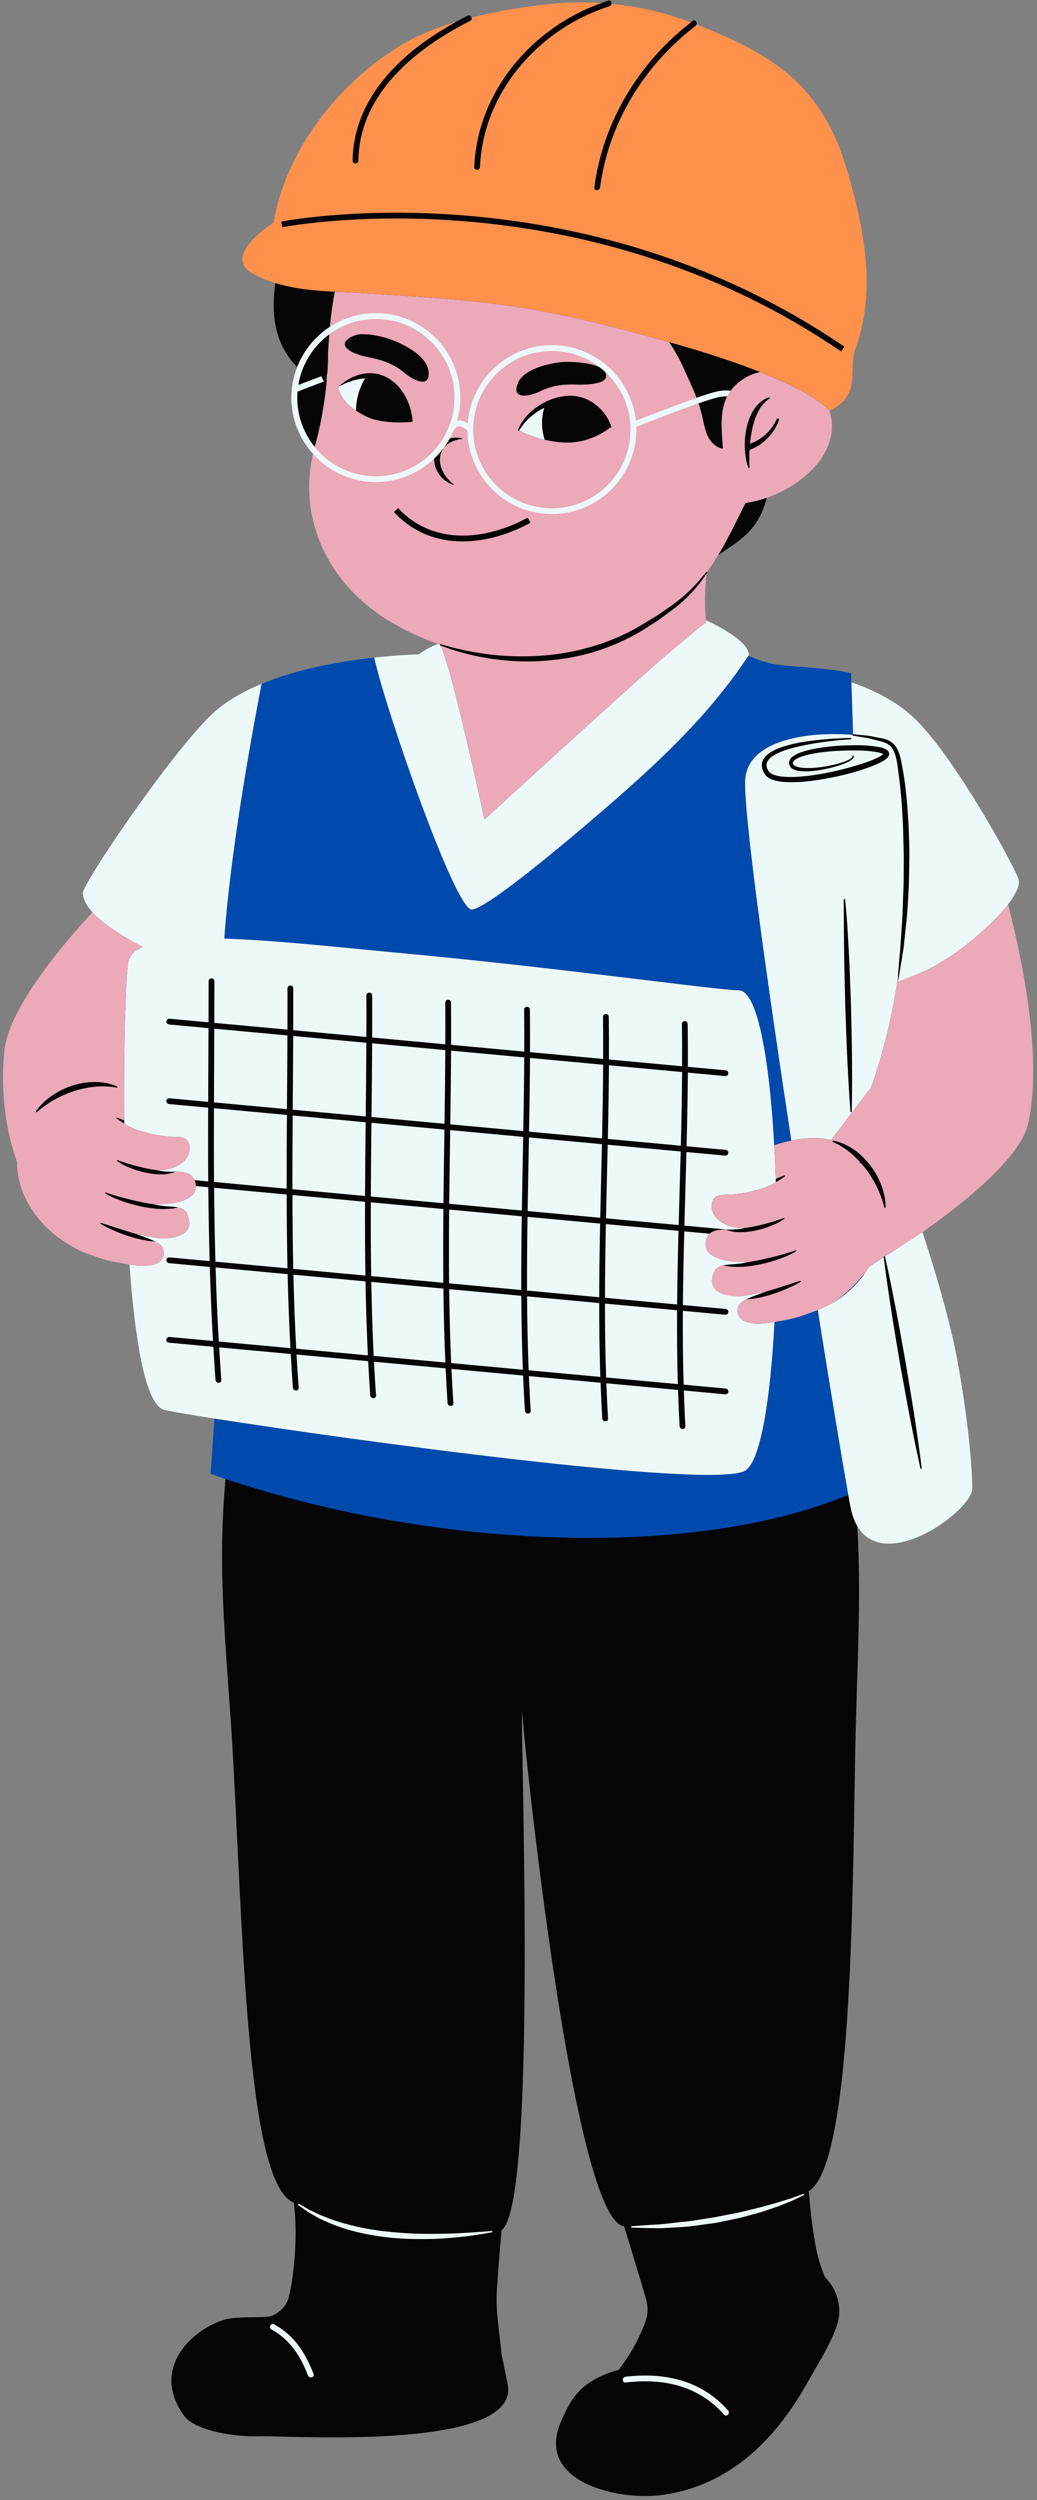
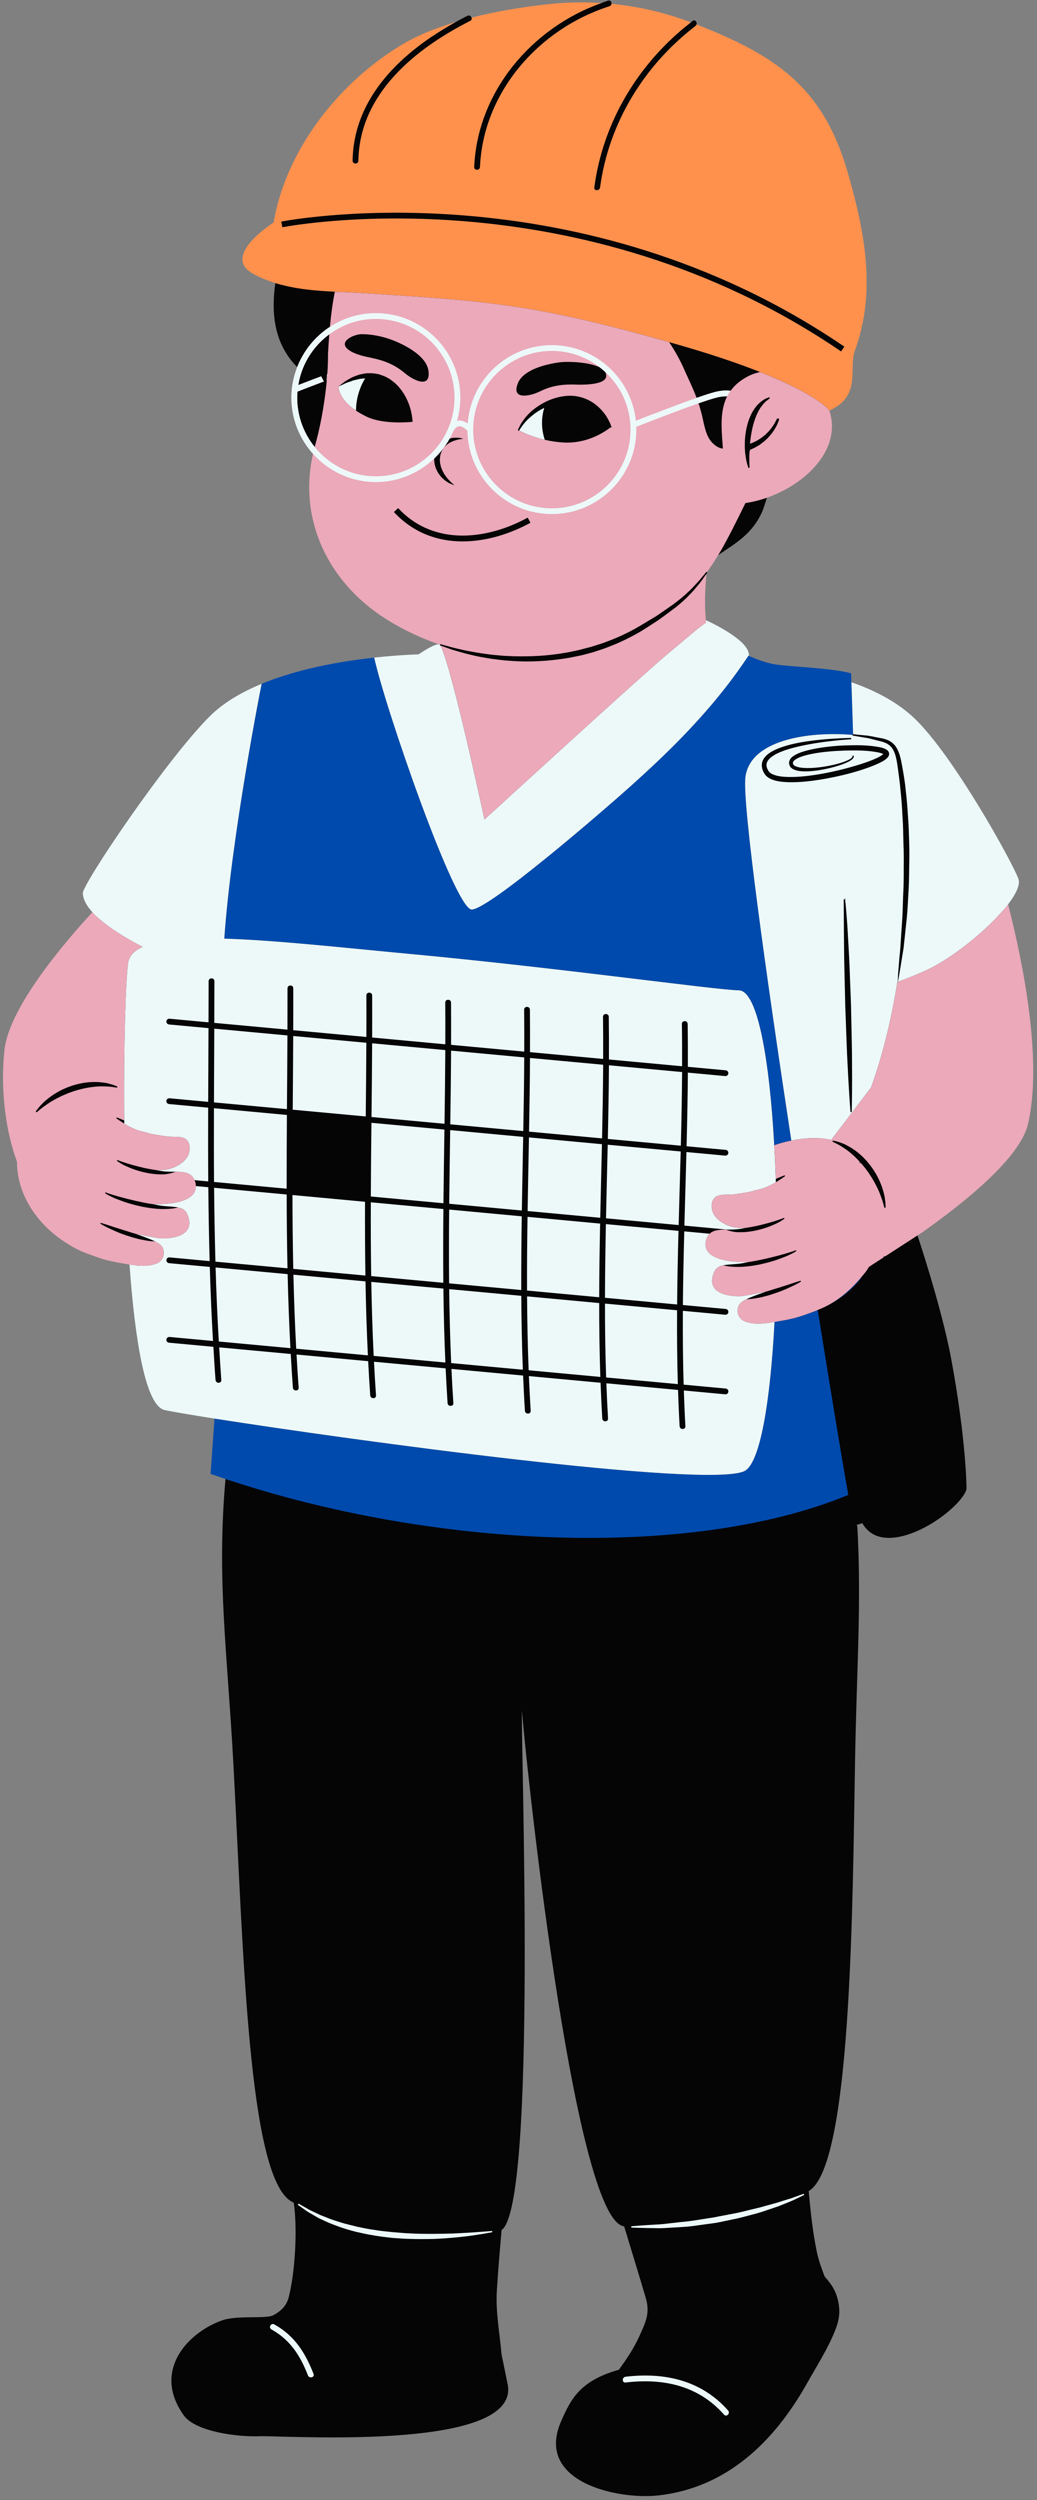
<svg xmlns="http://www.w3.org/2000/svg" fill="#000000" height="500.9" preserveAspectRatio="xMidYMid meet" version="1" viewBox="-0.6 -0.1 207.8 500.9" width="207.8" zoomAndPan="magnify">
  <rect x="-0.6" y="-0.1" width="207.8" height="500.9" fill="#808080" stroke="none" />
  <defs>
    <clipPath id="a">
      <path d="M 140 181 L 206.441 181 L 206.441 266 L 140 266 Z M 140 181" />
    </clipPath>
  </defs>
  <g>
    <g id="change1_1">
      <path d="M 59.52 441.941 C 59.301 441.785 59.176 441.699 59.176 441.699 C 59.113 441.656 59.102 441.57 59.145 441.508 C 59.188 441.445 59.27 441.43 59.328 441.465 C 59.328 441.465 59.387 441.496 59.473 441.543 C 59.488 441.676 59.504 441.809 59.52 441.941 Z M 91.277 5.332 C 91.672 5.113 92.066 4.906 92.465 4.695 C 92.066 4.906 91.668 5.113 91.277 5.332 Z M 120.078 1.68 L 120.07 1.68 C 120.266 1.609 120.457 1.539 120.652 1.473 Z M 160.336 439.477 C 160.336 439.477 160.348 439.473 160.348 439.473 L 160.355 439.473 C 160.422 439.445 160.496 439.484 160.52 439.551 C 160.543 439.613 160.512 439.68 160.453 439.711 C 160.453 439.711 160.422 439.727 160.363 439.754 C 160.355 439.66 160.344 439.57 160.336 439.477 Z M 200.281 181.371 L 200.141 180.824 L 200.484 180.375 C 202.168 178.184 202.559 176.84 202.379 176.355 C 201 172.652 189.262 151.691 181.801 144.621 C 178.785 141.766 174.801 139.496 169.625 137.684 L 168.871 137.422 L 168.816 135.715 C 166.316 135.18 162.641 134.891 159.625 134.652 C 157.551 134.488 155.758 134.344 154.512 134.145 C 153.789 134.023 153.113 133.848 152.602 133.707 C 152.383 133.648 152.168 133.586 151.953 133.516 C 151.586 133.398 151.223 133.273 150.863 133.141 C 150.25 132.91 149.648 132.664 148.977 132.352 L 148.277 132.02 L 148.32 131.242 C 148.332 131.008 148.207 130.672 147.969 130.305 C 147.027 128.852 143.867 126.879 141.156 125.57 L 141.148 125.566 C 140.875 125.438 140.621 125.316 140.387 125.211 L 139.762 124.934 L 139.703 124.25 C 139.637 123.453 139.566 122.547 139.547 121.922 C 139.492 120.254 139.559 118.469 139.688 116.641 C 140.148 116.059 140.473 115.559 140.715 115.23 C 140.828 115.074 140.914 114.953 140.977 114.863 C 141.059 114.754 141.102 114.691 141.102 114.691 C 141.141 114.637 141.133 114.559 141.078 114.516 C 141.078 114.516 141.074 114.516 141.074 114.516 C 141.02 114.473 140.941 114.48 140.898 114.531 L 140.891 114.539 C 140.891 114.539 140.746 114.715 140.469 115.047 C 140.281 115.266 140.027 115.578 139.734 115.926 C 139.762 115.617 139.766 115.32 139.797 115.012 L 139.465 114.762 L 140.133 113.836 C 140.875 112.809 141.609 111.695 142.312 110.531 L 142.441 110.316 L 142.645 110.176 C 143.113 109.848 143.586 109.531 144.055 109.219 C 144.246 109.09 144.434 108.965 144.621 108.84 C 144.191 109.609 143.758 110.379 143.305 111.129 C 146.68 108.781 150.102 107.023 152.18 102.309 C 152.523 101.41 152.812 100.516 153.078 99.617 C 152.637 99.773 152.188 99.887 151.742 100.016 C 151.816 99.781 151.891 99.539 151.969 99.285 L 152.137 98.719 L 152.695 98.523 C 160.113 95.918 166.77 89.422 164.488 82.508 L 166.629 81.629 L 166.504 81.43 L 165.117 81.098 C 168.988 79.344 169.035 76.801 169.094 73.859 C 169.121 72.465 169.152 71.02 169.637 69.68 C 173.637 58.641 171.898 47.613 168.062 34.449 C 163.328 18.219 154.41 12.09 138.551 5.871 L 138.055 5.676 L 138.047 5.684 L 138.043 5.684 C 138.285 5.488 138.52 5.289 138.77 5.102 C 138.879 5.016 138.938 4.906 138.973 4.793 C 139.121 4.316 138.664 3.73 138.184 4.098 C 138.07 4.188 137.961 4.281 137.848 4.367 C 137.488 4.648 137.145 4.938 136.797 5.223 C 131.934 3.453 126.902 2.301 121.828 1.809 L 120.676 1.695 L 120.699 1.445 C 120.984 1.352 121.258 1.234 121.543 1.145 C 121.801 1.062 121.922 0.863 121.941 0.656 C 121.977 0.285 121.691 -0.117 121.234 0.027 C 120.789 0.172 120.355 0.344 119.914 0.504 C 119.004 0.824 118.109 1.188 117.23 1.574 C 116.781 1.566 116.324 1.531 115.887 1.531 C 114.117 1.531 112.363 1.613 110.668 1.77 C 106.668 2.141 100.559 2.922 94.188 4.551 L 93.164 4.812 L 93.016 4.402 C 93.227 4.293 93.438 4.176 93.648 4.066 C 93.934 3.922 93.98 3.66 93.898 3.43 C 93.789 3.121 93.445 2.875 93.062 3.066 C 92.277 3.465 91.488 3.887 90.703 4.32 C 89.125 5.191 87.57 6.145 86.051 7.16 C 84.391 7.824 82.871 8.527 81.527 9.266 C 67.953 16.984 57.688 30.875 55.383 44.652 L 55.297 45.145 L 54.883 45.426 C 51.281 47.836 49.082 50.32 49.148 51.906 C 49.156 52.152 49.188 52.902 50.609 53.691 C 51.91 54.414 53.316 55.008 54.918 55.504 L 55.863 55.797 L 55.723 56.773 C 55.715 56.828 55.715 56.875 55.707 56.93 C 55.328 56.828 54.949 56.727 54.574 56.609 C 53.688 62.816 54.379 68.816 58.949 73.453 C 59.105 73.055 59.277 72.664 59.461 72.277 C 59.57 72.395 59.66 72.523 59.773 72.641 L 60.301 73.176 L 60.027 73.871 C 60.004 73.941 59.984 74.012 59.961 74.078 C 59.93 74.16 59.895 74.234 59.863 74.316 C 59.867 74.32 59.871 74.324 59.875 74.324 C 59.273 76.027 58.949 77.781 58.949 79.555 C 58.949 83.418 60.383 87.145 62.984 90.051 L 63.387 90.496 L 63.254 91.082 C 60.57 102.785 65.445 114.637 75.965 122.008 C 79.516 124.43 83.457 126.402 87.688 127.875 L 88.562 128.191 L 88.461 129.113 L 88.453 129.172 C 87.988 129.043 87.73 128.973 87.73 128.973 C 87.66 128.953 87.59 128.988 87.559 129.059 C 87.535 129.129 87.574 129.207 87.645 129.234 C 87.645 129.234 87.922 129.328 88.422 129.504 L 88.355 130.184 L 87.277 130.141 C 87.207 130.145 86.492 130.238 83.918 131.961 L 83.645 132.145 L 83.312 132.156 C 81.203 132.23 76.895 132.453 71.746 133.141 L 71.129 133.223 C 70.16 133.359 69.184 133.504 68.156 133.672 C 67.094 133.852 66.02 134.047 64.895 134.273 L 64.758 134.301 C 63.688 134.52 62.609 134.758 61.559 135.012 L 61.434 135.043 C 60.707 135.219 59.984 135.406 59.262 135.605 L 58.934 135.699 C 57.461 136.113 56.031 136.562 54.691 137.043 L 54.352 137.164 C 53.793 137.367 53.238 137.578 52.637 137.82 L 52.273 137.973 C 47.992 139.742 44.598 141.867 42.184 144.293 C 33.457 153.055 17.914 176.336 17.168 178.891 C 17.223 179.758 17.766 180.762 18.785 181.879 L 19.5 182.664 L 18.777 183.445 C 13.879 188.746 2.383 201.973 1.453 210.324 C 0.48 219.105 2.074 227.41 3.895 232.254 L 3.969 232.453 L 3.969 232.664 C 3.945 238.117 7.066 243.586 12.312 247.285 C 13.496 248.121 15.32 249.266 17.281 249.973 L 17.867 250.184 C 20.211 251.027 21.086 251.344 23.766 251.801 L 24.23 251.883 C 24.652 251.961 25.09 252.035 25.535 252.105 L 26.445 252.25 L 26.512 253.168 C 28.32 278.398 31.672 281.059 32.656 281.27 C 34.109 281.586 37.625 282.188 42.562 282.969 L 43.613 283.133 L 42.816 294.391 C 43.453 294.609 45.82 295.398 45.82 295.398 L 45.742 296.312 C 45.734 296.398 45.727 296.484 45.719 296.574 C 45.344 296.453 44.961 296.336 44.586 296.211 C 42.789 316.535 44.973 330.98 46.184 353.613 C 48.164 390.648 49.113 435.941 57.777 440.957 C 57.941 441.055 58.105 441.137 58.27 441.234 C 59.07 446.906 58.465 455.508 57.242 460.203 C 56.801 461.895 55.668 462.961 54.191 463.754 C 52.676 464.562 46.969 463.711 43.898 464.797 C 36.988 467.246 29.824 474.93 36.258 483.867 C 38.508 486.996 46.77 488.242 51.832 487.992 C 60.426 488.07 103.816 490.617 101.117 477.535 C 100.848 476.219 99.902 471.609 99.902 471.609 C 99.543 467.406 98.707 463.203 98.957 458.91 C 99.195 454.844 99.562 450.766 99.91 446.695 C 107.098 441.789 103.703 348.09 103.996 342.586 C 104.293 348.203 114.191 444.758 124.469 445.957 C 125.926 450.734 127.383 455.508 128.801 460.297 C 129.723 463.414 128.738 465.266 127.441 468.125 C 126.387 470.449 124.934 472.582 123.418 474.684 C 115.559 476.902 113.801 480.602 111.887 484.895 C 106.402 497.211 123.238 500.777 131.344 499.863 C 145.148 498.309 154.625 488.977 161.156 477.336 C 162.922 474.184 165.191 470.602 166.566 467.262 C 167.52 464.945 167.945 463.145 167.219 460.391 C 166.809 458.836 166.09 457.641 164.645 456.004 C 164.047 454.434 163.445 452.816 163.082 451.074 C 162.246 447.055 161.828 442.977 161.445 438.895 C 161.5 438.855 161.555 438.824 161.609 438.785 C 170 433.324 170.234 382.008 170.738 352.832 C 171.066 333.887 172.055 321.117 171.195 305.664 C 171.148 305.586 171.109 305.496 171.066 305.418 L 172.195 305.078 C 173.352 307.051 175.098 308.012 177.523 308.016 C 182 308.016 187.637 304.684 190.895 301.395 C 192.629 299.648 193.082 298.5 193.078 298.086 C 193.078 297.992 193.039 288.48 189.996 272.102 C 188.07 261.742 183.207 247.281 183.156 247.137 L 182.883 246.316 L 183.59 245.82 C 195.801 237.203 203.152 229.742 204.281 224.812 C 207.219 212.023 203.035 192.105 200.281 181.371" fill="#050506" />
    </g>
    <g id="change2_1">
      <path d="M 167.941 70.309 C 115.484 34.543 58.383 44.973 55.98 45.434 L 55.762 44.297 C 58.188 43.832 115.742 33.316 168.594 69.352 Z M 169.176 34.133 C 164.246 17.238 154.719 10.973 138.973 4.797 C 138.938 4.91 138.879 5.02 138.77 5.105 C 128.469 12.984 121.371 24.551 119.648 37.457 C 119.551 38.188 118.391 38.199 118.488 37.457 C 120.254 24.234 127.367 12.523 137.848 4.375 C 132.699 2.438 127.363 1.184 121.941 0.66 C 121.922 0.871 121.801 1.07 121.543 1.152 C 107.453 5.613 96.238 18.297 95.582 33.355 C 95.551 34.098 94.391 34.102 94.422 33.355 C 95.082 18.246 105.953 5.484 119.91 0.508 C 116.809 0.312 113.688 0.328 110.559 0.617 C 105.496 1.09 99.574 1.98 93.898 3.434 C 93.98 3.664 93.934 3.926 93.648 4.07 C 82.609 9.652 71.426 18.68 71.215 32.102 C 71.203 32.848 70.043 32.848 70.055 32.102 C 70.258 19.219 80.121 10.172 90.703 4.324 C 87.172 5.387 83.824 6.684 80.957 8.262 C 67.395 15.973 56.652 30.047 54.234 44.465 C 50.043 47.27 45.117 51.969 50.043 54.707 C 51.504 55.52 53.023 56.133 54.574 56.613 C 58.465 57.82 62.566 58.152 66.504 58.348 C 68.312 58.438 70.09 58.496 71.793 58.605 C 97.23 60.203 106.328 60.789 133.477 68.441 C 133.688 68.504 133.891 68.559 134.105 68.621 C 141.586 70.734 147.309 72.695 151.699 74.434 C 163.23 78.992 165.48 81.996 165.59 82.148 C 165.594 82.152 165.598 82.156 165.598 82.156 C 172.148 79.188 169.363 73.836 170.727 70.078 C 174.809 58.812 173.051 47.426 169.176 34.133" fill="#ff914d" />
    </g>
    <g id="change3_1">
      <path d="M 171.922 255.875 C 169.895 258.242 167.684 260.227 164.848 261.656 C 167.715 260.262 170.094 258.332 171.922 256.039 C 171.922 255.984 171.922 255.93 171.922 255.875" fill="#004aad" />
    </g>
    <g id="change3_2">
      <path d="M 162.852 227.918 C 162.762 227.918 162.68 227.906 162.59 227.906 C 162.539 227.906 162.484 227.914 162.434 227.914 C 162.574 227.914 162.711 227.918 162.852 227.918" fill="#004aad" />
    </g>
    <g id="change3_3">
-       <path d="M 171.754 232.742 C 171.73 232.719 171.707 232.695 171.684 232.672 L 171.648 232.922 C 171.684 232.965 171.719 233.004 171.754 233.047 C 171.754 232.945 171.754 232.844 171.754 232.742" fill="#004aad" />
-     </g>
+       </g>
    <g id="change3_4">
      <path d="M 171.746 233.152 L 171.602 233.191 L 171.602 233.188 L 171.746 233.152" fill="#004aad" />
    </g>
    <g id="change3_5">
      <path d="M 163.422 262.289 C 163.121 262.41 162.844 262.551 162.535 262.66 C 159.684 263.684 158.848 264.027 155.859 264.539 C 155.457 264.609 155.035 264.684 154.605 264.758 C 153.777 280.48 151.754 293.184 148.543 294.656 C 140.941 298.152 69.832 288.445 42.383 284.117 L 41.598 295.199 C 42.586 295.547 43.586 295.879 44.586 296.215 C 86.137 310.098 137.727 312.473 169.387 299.41 C 168.203 292.781 165.91 278.957 163.262 262.359 C 163.316 262.34 163.367 262.312 163.422 262.289" fill="#004aad" />
    </g>
    <g id="change3_6">
      <path d="M 147.469 198.312 C 151.242 198.398 153.598 212.207 154.555 229.348 C 155.684 228.949 156.879 228.629 158.09 228.387 C 158.047 228.395 158.008 228.395 157.965 228.406 C 152.828 194.672 148.168 161.168 148.758 155.719 C 149.586 148.094 161.48 146.395 170.223 147.133 C 170.223 147.133 170.223 147.133 170.223 147.129 C 170.234 147.066 170.289 147.027 170.352 147.02 C 170.195 142.367 170.074 138.652 170.008 136.59 C 169.969 135.441 169.949 134.797 169.949 134.797 C 165.902 133.703 157.871 133.516 154.754 133.012 C 154.738 133.008 154.719 133.008 154.703 133.004 C 154.094 132.902 153.496 132.758 152.91 132.594 C 152.707 132.535 152.504 132.477 152.301 132.414 C 151.953 132.305 151.609 132.184 151.27 132.055 C 150.684 131.836 150.109 131.602 149.555 131.344 C 149.5 131.316 149.438 131.297 149.383 131.27 C 148.07 133.273 146.688 135.176 145.34 136.938 C 139.68 144.328 133.035 150.891 126.125 157.098 C 119.426 163.113 97.312 182.129 93.926 182.129 C 90.539 182.129 76.449 141.348 74.395 131.652 C 72.367 131.875 70.211 132.16 67.992 132.531 C 67.984 132.531 67.977 132.535 67.965 132.535 C 66.895 132.715 65.805 132.914 64.715 133.137 C 64.652 133.148 64.59 133.16 64.527 133.172 C 63.441 133.395 62.355 133.633 61.266 133.898 C 61.246 133.902 61.223 133.906 61.203 133.91 C 61.188 133.914 61.172 133.922 61.16 133.922 C 60.422 134.102 59.688 134.297 58.957 134.496 C 58.844 134.527 58.734 134.559 58.625 134.59 C 57.16 135 55.719 135.453 54.305 135.957 C 54.188 136 54.07 136.039 53.957 136.082 C 53.273 136.332 52.598 136.59 51.934 136.863 C 51.902 136.879 51.867 136.891 51.832 136.902 L 51.832 136.906 C 51.816 136.984 45.793 167.25 44.355 187.949 C 54.707 188.262 68.109 189.77 81.781 191.043 C 111.383 193.801 142.477 198.199 147.469 198.312" fill="#004aad" />
    </g>
    <g clip-path="url(#a)" id="change4_3">
      <path d="M 176.73 241.887 C 176.664 241.887 176.613 241.844 176.594 241.785 C 176.594 241.785 176.512 241.52 176.391 241.051 C 176.273 240.57 176.059 239.953 175.766 239.191 C 175.496 238.43 175.062 237.59 174.59 236.703 C 174.344 236.266 174.078 235.82 173.785 235.379 C 173.516 234.926 173.184 234.508 172.871 234.074 C 172.516 233.609 172.137 233.168 171.75 232.742 C 171.75 232.844 171.754 232.945 171.754 233.047 C 171.715 233.004 171.68 232.965 171.645 232.922 L 171.684 232.672 C 171.387 232.348 171.086 232.027 170.781 231.734 C 170.406 231.406 170.062 231.062 169.703 230.781 C 169.34 230.496 169.004 230.219 168.656 230.008 C 167.992 229.555 167.406 229.211 166.977 229.008 C 166.551 228.805 166.305 228.672 166.305 228.672 L 166.289 228.664 C 166.227 228.633 166.203 228.555 166.238 228.492 C 166.266 228.438 166.324 228.414 166.379 228.426 C 166.379 228.426 166.652 228.48 167.133 228.605 C 167.375 228.66 167.656 228.766 167.98 228.887 C 168.309 228.992 168.672 229.145 169.043 229.352 C 169.805 229.734 170.652 230.273 171.48 230.953 C 171.875 231.312 172.305 231.664 172.676 232.086 C 173.074 232.484 173.422 232.934 173.789 233.371 C 174.113 233.84 174.461 234.293 174.738 234.777 C 175.047 235.246 175.285 235.746 175.523 236.223 C 175.98 237.188 176.293 238.137 176.504 238.957 C 176.613 239.367 176.691 239.75 176.73 240.098 C 176.777 240.441 176.828 240.742 176.832 240.98 C 176.859 241.469 176.863 241.746 176.863 241.746 C 176.867 241.824 176.809 241.887 176.73 241.887 Z M 171.754 233.137 L 171.609 233.172 Z M 201.406 181.082 C 198.133 185.336 191.785 190.633 186.762 193.398 C 184.883 194.438 182.129 195.582 179.352 196.594 C 179.344 196.633 179.34 196.66 179.34 196.66 C 179.328 196.73 179.379 196.777 179.309 196.766 C 179.238 196.754 179.316 196.691 179.316 196.629 L 179.316 196.621 C 179.316 196.621 179.316 196.609 179.316 196.609 C 179.277 196.621 179.242 196.637 179.207 196.648 C 178.094 203.699 176.41 210.898 173.945 217.77 L 165.949 228.289 C 165.504 228.168 165.016 228.09 164.512 228.027 C 164.359 228.008 164.203 227.996 164.047 227.98 C 163.656 227.949 163.258 227.926 162.852 227.922 C 162.711 227.918 162.574 227.914 162.434 227.914 C 161.777 227.922 161.105 227.957 160.418 228.027 C 160.309 228.039 160.195 228.059 160.086 228.07 C 159.422 228.148 158.754 228.25 158.09 228.387 C 156.879 228.629 155.684 228.949 154.551 229.348 C 154.676 231.551 154.773 233.805 154.852 236.098 C 155.871 235.656 156.562 235.398 156.562 235.398 C 156.617 235.375 156.68 235.414 156.699 235.469 C 156.715 235.508 156.703 235.562 156.66 235.59 C 156.66 235.59 156.484 235.715 156.168 235.934 C 155.863 236.137 155.418 236.441 154.871 236.762 C 154.855 236.77 154.844 236.777 154.824 236.789 C 154.102 237.223 153.148 237.684 152.09 238.039 L 150.562 238.422 C 149.645 238.758 148.07 238.945 146.734 239.145 C 145.402 239.359 144.223 239.059 143.109 239.527 C 141.938 240.02 141.828 241.637 142.207 242.672 C 142.551 243.629 143.293 244.336 144.145 244.863 C 144.488 245.066 144.852 245.25 145.219 245.398 C 145.543 245.539 145.895 245.66 146.258 245.738 C 147.039 245.914 147.863 245.961 148.711 245.918 C 148.637 245.934 148.559 245.961 148.477 245.965 C 148.5 245.969 148.531 245.965 148.555 245.961 C 148.965 245.883 149.387 245.816 149.809 245.754 C 150.234 245.68 150.648 245.59 151.062 245.512 C 151.48 245.41 151.887 245.316 152.266 245.219 C 153.047 245.016 153.781 244.824 154.402 244.633 C 155.016 244.422 155.516 244.281 155.887 244.133 C 156.238 244.004 156.449 243.926 156.449 243.926 C 156.504 243.902 156.566 243.941 156.59 243.996 C 156.602 244.035 156.578 244.09 156.547 244.117 C 156.547 244.117 156.363 244.238 156.035 244.445 C 155.727 244.645 155.223 244.941 154.613 245.195 C 153.41 245.762 151.711 246.324 149.949 246.602 C 149.516 246.66 149.074 246.723 148.633 246.758 C 148.188 246.781 147.758 246.781 147.34 246.777 C 146.922 246.781 146.473 246.711 146.109 246.633 C 145.723 246.551 145.379 246.453 145.059 246.34 C 144.984 246.309 144.91 246.277 144.836 246.25 C 144.836 246.25 144.832 246.25 144.832 246.25 C 143.504 246.266 142.348 246.352 141.594 247.086 C 141.289 247.379 141.047 247.77 140.891 248.32 C 139.836 252.105 145.32 252.855 149.293 252.754 C 149.207 252.777 149.129 252.797 149.047 252.809 C 149.773 252.703 150.543 252.578 151.297 252.418 C 153.203 252.035 155.086 251.551 156.496 251.156 C 157.195 250.934 157.781 250.777 158.188 250.641 C 158.594 250.496 158.828 250.41 158.828 250.41 C 158.879 250.398 158.941 250.43 158.965 250.48 C 158.977 250.531 158.953 250.574 158.91 250.602 C 158.91 250.602 158.703 250.727 158.328 250.945 C 157.934 251.137 157.375 251.43 156.688 251.703 C 155.992 251.965 155.184 252.293 154.297 252.555 C 153.406 252.824 152.441 253.066 151.473 253.273 C 150.496 253.465 149.508 253.605 148.582 253.68 C 147.641 253.758 146.766 253.738 146.016 253.684 C 145.641 253.652 145.301 253.633 144.996 253.555 C 144.746 253.496 144.516 253.465 144.324 253.418 C 143.512 253.574 142.883 253.91 142.535 254.699 C 140.578 259.09 145.473 259.676 147.68 259.617 C 148.621 259.582 151.43 258.977 152.555 258.766 C 152.602 258.762 152.641 258.75 152.68 258.734 C 152.703 258.742 152.727 258.734 152.75 258.73 C 152.754 258.73 152.754 258.727 152.754 258.727 C 152.73 258.734 152.703 258.738 152.684 258.734 C 152.887 258.676 153.094 258.617 153.297 258.562 C 153.703 258.457 154.098 258.305 154.496 258.184 C 154.898 258.055 155.289 257.961 155.672 257.828 C 156.426 257.57 157.141 257.375 157.73 257.16 C 158.34 256.965 158.855 256.801 159.207 256.684 C 159.566 256.57 159.773 256.512 159.773 256.512 C 159.824 256.504 159.891 256.531 159.898 256.578 C 159.91 256.629 159.898 256.688 159.859 256.699 C 159.859 256.699 159.125 257.156 157.957 257.691 C 157.367 257.969 156.68 258.277 155.93 258.57 C 155.18 258.863 154.359 259.133 153.535 259.395 C 153.129 259.496 152.707 259.609 152.297 259.723 C 151.887 259.84 151.469 259.891 151.066 259.973 C 150.297 260.145 149.574 260.184 148.945 260.219 C 148.941 260.219 148.941 260.219 148.941 260.219 C 147.516 260.934 147.172 261.555 147.215 262.746 C 147.246 263.539 147.848 264.309 148.539 264.609 C 150.367 265.379 152.598 265.105 154.605 264.762 C 155.035 264.688 155.457 264.613 155.855 264.543 C 158.848 264.031 159.684 263.688 162.531 262.664 C 162.844 262.551 163.121 262.414 163.418 262.293 C 163.906 262.094 164.383 261.887 164.848 261.66 C 167.684 260.23 169.895 258.246 171.918 255.879 C 172.254 255.484 172.59 255.082 172.918 254.668 C 173.121 254.359 173.332 254.051 173.52 253.727 L 176.484 251.805 C 176.484 251.785 176.48 251.746 176.48 251.746 C 176.469 251.668 176.523 251.602 176.602 251.59 C 176.652 251.586 176.691 251.613 176.723 251.652 L 184.254 246.773 C 192.879 240.688 203.867 231.797 205.41 225.078 C 208.316 212.426 204.488 193.109 201.406 181.082" fill="#eba9ba" />
    </g>
    <g id="change4_1">
-       <path d="M 78.332 102.488 L 79.18 101.699 C 86.523 109.59 97.406 107.859 105.141 103.613 L 105.699 104.633 C 101.699 106.828 96.887 108.375 92.102 108.375 C 87.18 108.371 82.285 106.738 78.332 102.488 Z M 74.719 96.488 C 71.59 96.488 68.664 95.633 66.152 94.145 C 68.664 95.633 71.59 96.488 74.719 96.488 C 79.254 96.488 83.371 94.684 86.414 91.766 C 87.633 90.598 88.68 89.254 89.508 87.77 C 89.781 87.277 90.035 86.77 90.258 86.25 L 90.266 86.254 C 90.59 85.668 90.953 85.352 91.355 85.309 C 91.992 85.25 92.723 85.852 93.07 86.211 C 93.199 95.434 100.73 102.898 109.984 102.898 C 119.316 102.898 126.91 95.309 126.91 85.977 C 126.91 95.312 119.316 102.902 109.984 102.902 C 100.73 102.902 93.199 95.438 93.07 86.215 C 92.723 85.855 91.992 85.254 91.355 85.312 C 90.953 85.352 90.59 85.672 90.266 86.258 L 90.258 86.254 C 90.035 86.773 89.781 87.277 89.508 87.77 C 89.664 87.734 89.82 87.703 89.961 87.66 C 90.312 87.59 90.652 87.609 90.93 87.594 C 91.219 87.566 91.441 87.648 91.641 87.668 C 92.031 87.738 92.254 87.781 92.254 87.781 C 92.254 87.781 92.031 87.824 91.645 87.895 C 91.453 87.941 91.199 87.941 90.957 88.035 C 90.707 88.125 90.426 88.18 90.141 88.301 C 89.867 88.457 89.535 88.539 89.266 88.766 C 89.129 88.867 88.977 88.957 88.84 89.07 C 88.723 89.203 88.594 89.328 88.461 89.453 C 88.238 89.734 88.012 90.035 87.879 90.391 C 87.703 90.719 87.633 91.109 87.582 91.484 C 87.57 91.676 87.535 91.867 87.539 92.062 L 87.586 92.645 C 87.68 93.016 87.711 93.41 87.879 93.754 C 88 94.117 88.176 94.441 88.352 94.754 C 88.516 95.066 88.75 95.32 88.922 95.59 C 89.121 95.836 89.34 96.039 89.512 96.246 C 89.68 96.453 89.875 96.582 90.016 96.719 C 90.305 96.984 90.473 97.137 90.473 97.137 C 90.473 97.137 90.262 97.062 89.891 96.91 C 89.711 96.824 89.465 96.762 89.242 96.598 C 89.008 96.441 88.723 96.285 88.453 96.062 C 88.207 95.816 87.887 95.586 87.645 95.254 C 87.395 94.93 87.121 94.582 86.941 94.16 C 86.719 93.762 86.594 93.297 86.484 92.828 L 86.402 92.094 C 86.398 91.984 86.41 91.879 86.414 91.77 C 83.375 94.688 79.258 96.488 74.719 96.488 Z M 58.949 79.562 C 58.949 79.156 58.98 78.758 59.012 78.359 C 59.77 78.059 61.445 77.406 63.258 76.723 C 63.605 76.594 63.953 76.465 64.301 76.332 C 64.148 76.039 63.965 75.695 63.758 75.297 C 63.168 75.516 62.586 75.738 62.023 75.949 C 60.895 76.379 59.883 76.773 59.168 77.051 C 59.32 76.109 59.555 75.199 59.863 74.324 C 60.926 71.324 62.867 68.746 65.383 66.887 C 65.281 68.207 65.195 69.523 65.125 70.828 C 65.137 72.102 65.09 73.453 64.988 74.848 C 64.957 75.27 64.922 75.691 64.887 76.117 C 64.852 76.469 64.816 76.82 64.781 77.172 C 64.777 77.188 64.777 77.203 64.777 77.219 L 64.773 77.215 C 64.762 77.332 64.75 77.449 64.738 77.566 C 64.262 81.809 63.418 86.094 62.547 89.105 C 62.512 89.223 62.492 89.34 62.461 89.461 C 60.27 86.75 58.949 83.312 58.949 79.562 Z M 74.719 95.328 C 79.062 95.328 83.004 93.562 85.859 90.707 C 83.004 93.562 79.062 95.328 74.719 95.328 C 70.406 95.328 66.5 93.586 63.652 90.773 C 66.5 93.586 70.406 95.328 74.719 95.328 Z M 67.258 77.324 C 67.258 77.32 67.262 77.32 67.262 77.32 C 67.273 77.309 67.512 77.105 67.945 76.773 C 68.172 76.613 68.426 76.387 68.762 76.18 C 69.102 75.98 69.488 75.75 69.93 75.516 C 70.379 75.316 70.883 75.133 71.426 74.949 C 71.988 74.867 72.578 74.645 73.219 74.684 C 73.855 74.637 74.512 74.719 75.176 74.852 C 75.816 75.043 76.48 75.25 77.066 75.602 C 77.379 75.75 77.656 75.941 77.918 76.156 C 78.188 76.363 78.473 76.551 78.695 76.797 C 79.191 77.234 79.59 77.75 79.961 78.25 C 80.316 78.758 80.629 79.273 80.867 79.785 C 81.113 80.293 81.324 80.781 81.465 81.25 C 81.637 81.707 81.738 82.145 81.812 82.531 C 81.898 82.914 81.965 83.25 81.992 83.531 C 82.059 84.07 82.078 84.379 82.082 84.402 C 82.082 84.402 82.082 84.406 82.086 84.406 L 82.082 84.406 L 82.082 84.41 C 82.082 84.41 76.375 85.078 72.836 83.367 C 72.711 83.305 72.605 83.242 72.484 83.184 C 72.23 83.055 71.98 82.926 71.75 82.797 C 71.672 82.75 71.605 82.707 71.531 82.664 C 71.266 82.508 71.012 82.352 70.773 82.191 C 70.766 82.188 70.754 82.18 70.742 82.176 C 70.742 82.172 70.742 82.172 70.742 82.172 C 67.086 79.715 67.258 77.344 67.258 77.324 Z M 80.574 74.703 C 78.34 72.812 76.16 72.062 73.379 71.5 C 72.062 71.234 70.27 70.785 69.199 69.949 C 68.164 69.148 68.406 68.398 69.102 67.836 C 69.836 67.242 71.07 66.863 71.836 66.855 C 73.82 66.836 76.074 67.297 77.934 67.996 C 80.402 68.934 84.707 71.098 85.23 74.031 C 85.867 77.895 82.254 76.121 80.574 74.703 Z M 109.984 69.047 C 114.895 69.047 119.324 71.152 122.418 74.508 C 119.324 71.152 114.895 69.051 109.984 69.047 C 101.066 69.051 93.758 75.984 93.121 84.742 C 92.617 84.395 91.961 84.09 91.246 84.156 C 91.152 84.164 91.066 84.199 90.977 84.223 C 91.066 84.199 91.152 84.164 91.246 84.156 C 91.961 84.09 92.613 84.391 93.121 84.738 C 93.758 75.984 101.066 69.047 109.984 69.047 Z M 103.445 86.137 C 103.41 86.199 103.328 86.227 103.262 86.188 C 103.199 86.156 103.176 86.082 103.199 86.02 L 103.203 86.004 C 103.203 86.004 103.332 85.672 103.637 85.098 C 103.945 84.516 104.465 83.746 105.234 82.926 C 106.008 82.113 107.062 81.312 108.293 80.633 C 109.527 79.957 110.977 79.457 112.492 79.266 C 112.66 79.238 112.898 79.219 113.07 79.211 C 113.258 79.203 113.426 79.188 113.621 79.191 C 114.02 79.199 114.418 79.211 114.793 79.273 C 115.547 79.383 116.277 79.59 116.938 79.883 C 118.277 80.453 119.316 81.355 120.062 82.199 C 120.43 82.629 120.746 83.039 120.984 83.43 C 121.215 83.824 121.406 84.172 121.539 84.465 C 121.691 84.754 121.766 84.996 121.828 85.16 C 121.891 85.32 121.922 85.406 121.922 85.406 C 121.945 85.473 121.91 85.551 121.844 85.574 C 121.797 85.59 121.746 85.574 121.711 85.539 C 121.707 85.539 121.703 85.547 121.699 85.547 C 121.672 85.57 121.641 85.594 121.602 85.625 C 121.562 85.656 121.516 85.691 121.465 85.73 C 121.441 85.746 121.426 85.758 121.402 85.777 C 120.98 86.09 120.234 86.594 119.227 87.094 C 119.211 87.102 119.191 87.109 119.176 87.117 C 118.996 87.207 118.809 87.293 118.613 87.379 C 118.57 87.398 118.531 87.414 118.492 87.43 C 118.312 87.508 118.133 87.582 117.945 87.652 C 117.887 87.676 117.824 87.695 117.766 87.719 C 117.59 87.785 117.406 87.848 117.219 87.906 C 117.148 87.934 117.074 87.953 117 87.98 C 116.82 88.031 116.633 88.086 116.445 88.137 C 116.363 88.156 116.277 88.18 116.191 88.199 C 116.008 88.246 115.816 88.285 115.621 88.324 C 115.527 88.344 115.438 88.359 115.34 88.379 C 115.145 88.41 114.945 88.441 114.742 88.465 C 114.645 88.48 114.551 88.496 114.449 88.504 C 114.234 88.527 114.012 88.539 113.789 88.555 C 113.699 88.559 113.613 88.566 113.523 88.57 C 113.211 88.578 112.891 88.582 112.566 88.566 C 111.844 88.535 111.148 88.469 110.488 88.371 C 110.461 88.371 110.438 88.363 110.414 88.359 C 109.766 88.27 109.156 88.148 108.578 88.016 C 108.574 88.016 108.57 88.016 108.57 88.016 C 105.801 87.371 103.91 86.391 103.445 86.137 Z M 120.672 74.418 C 122.008 77.012 116.633 76.977 115.344 76.969 C 112.508 76.836 110.215 77.035 107.586 78.324 C 105.613 79.297 101.68 80.137 103.234 76.547 C 104.457 73.828 109.156 72.773 111.781 72.465 C 113.406 72.297 117.496 72.449 119.594 73.504 C 116.93 71.445 113.602 70.207 109.984 70.207 C 113.602 70.207 116.93 71.445 119.594 73.504 C 119.965 73.793 120.324 74.098 120.672 74.418 C 120.668 74.414 120.668 74.418 120.672 74.418 Z M 125.75 85.977 C 125.75 94.672 118.676 101.742 109.984 101.742 C 101.289 101.742 94.219 94.672 94.219 85.977 C 94.219 85.977 94.219 85.977 94.219 85.973 C 94.219 94.668 101.289 101.738 109.984 101.738 C 118.676 101.738 125.75 94.668 125.75 85.977 Z M 148.965 85.777 C 149.09 85.297 149.188 84.805 149.355 84.34 C 149.496 83.867 149.691 83.418 149.895 82.992 C 150.078 82.555 150.348 82.172 150.57 81.805 C 150.844 81.461 151.062 81.109 151.359 80.855 C 151.629 80.586 151.883 80.344 152.16 80.176 C 152.426 80 152.648 79.836 152.844 79.77 C 153.234 79.598 153.461 79.512 153.461 79.512 C 153.535 79.484 153.613 79.52 153.641 79.594 C 153.664 79.652 153.645 79.715 153.598 79.754 C 153.598 79.754 153.41 79.906 153.066 80.16 C 152.879 80.273 152.727 80.465 152.535 80.656 C 152.34 80.832 152.16 81.098 151.953 81.367 C 151.73 81.621 151.582 81.977 151.367 82.297 C 151.203 82.652 151.008 83.016 150.859 83.422 C 150.695 83.816 150.559 84.242 150.434 84.68 C 150.285 85.105 150.207 85.566 150.098 86.016 C 149.91 86.93 149.777 87.855 149.691 88.73 C 149.691 88.754 149.688 88.773 149.688 88.797 C 149.891 88.723 150.176 88.645 150.438 88.5 C 150.598 88.422 150.77 88.34 150.953 88.25 C 151.141 88.172 151.32 88.031 151.516 87.914 C 151.922 87.688 152.289 87.363 152.684 87.062 C 153.031 86.715 153.414 86.391 153.695 86.016 C 154.008 85.668 154.242 85.305 154.445 84.988 C 154.672 84.684 154.77 84.387 154.883 84.199 C 154.98 84.004 155.039 83.891 155.039 83.891 L 155.055 83.863 C 155.113 83.742 155.262 83.695 155.387 83.758 C 155.5 83.812 155.547 83.953 155.5 84.07 C 155.5 84.07 155.449 84.191 155.363 84.406 C 155.262 84.613 155.176 84.945 154.969 85.285 C 154.781 85.637 154.555 86.051 154.254 86.449 C 153.984 86.875 153.605 87.254 153.254 87.66 C 152.859 88.023 152.48 88.41 152.059 88.695 C 151.852 88.84 151.672 89.008 151.461 89.121 C 151.254 89.242 151.055 89.355 150.875 89.465 C 150.508 89.691 150.223 89.773 150.016 89.883 C 149.809 89.973 149.691 90.027 149.691 90.027 C 149.66 90.039 149.629 90.039 149.598 90.047 C 149.578 90.434 149.562 90.801 149.559 91.141 C 149.547 91.848 149.543 92.445 149.57 92.859 C 149.598 93.273 149.602 93.52 149.602 93.52 C 149.605 93.59 149.551 93.652 149.477 93.656 C 149.422 93.656 149.371 93.621 149.348 93.574 C 149.348 93.574 148.988 92.652 148.785 91.188 C 148.684 90.453 148.625 89.594 148.648 88.668 C 148.656 87.738 148.781 86.754 148.965 85.777 Z M 140.855 124.156 C 140.789 123.379 140.727 122.496 140.703 121.887 C 140.629 119.566 140.734 117.215 140.977 114.867 C 140.91 114.961 140.828 115.078 140.715 115.234 C 140.453 115.582 140.113 116.121 139.602 116.754 C 139.07 117.367 138.488 118.16 137.672 118.965 C 136.891 119.82 135.961 120.637 134.863 121.531 C 133.742 122.355 132.539 123.285 131.238 124.203 C 129.887 125.051 128.555 126 126.996 126.859 C 125.473 127.715 123.848 128.512 122.141 129.191 C 121.289 129.535 120.43 129.879 119.539 130.148 L 118.215 130.586 L 116.863 130.949 C 115.965 131.199 115.051 131.383 114.137 131.555 C 113.23 131.758 112.312 131.867 111.402 132 C 109.586 132.246 107.785 132.371 106.039 132.414 C 104.297 132.461 102.609 132.387 101.02 132.246 C 100.223 132.203 99.453 132.086 98.707 131.992 C 97.961 131.914 97.242 131.801 96.559 131.668 C 95.184 131.461 93.945 131.141 92.848 130.879 C 91.758 130.59 90.812 130.301 90.035 130.078 C 88.512 129.547 87.641 129.238 87.641 129.238 C 87.57 129.215 87.531 129.137 87.559 129.062 C 87.586 128.996 87.66 128.961 87.73 128.977 C 87.73 128.977 88.617 129.223 90.172 129.652 C 90.957 129.832 91.898 130.066 92.988 130.293 C 94.09 130.488 95.32 130.734 96.684 130.906 C 97.359 131.012 98.07 131.102 98.809 131.156 C 99.543 131.219 100.301 131.312 101.086 131.328 C 102.652 131.418 104.309 131.418 106.016 131.371 C 107.723 131.312 109.484 131.172 111.258 130.91 C 112.141 130.773 113.039 130.656 113.922 130.449 C 114.809 130.273 115.699 130.082 116.574 129.828 L 117.895 129.488 L 119.191 129.074 C 120.062 128.82 120.902 128.496 121.734 128.172 C 123.406 127.527 125 126.77 126.496 125.953 C 127.965 125.152 129.398 124.219 130.758 123.43 C 132.07 122.566 133.27 121.699 134.398 120.926 C 135.465 120.105 136.488 119.301 137.262 118.535 C 138.09 117.805 138.715 117.051 139.27 116.477 C 139.805 115.879 140.188 115.379 140.469 115.051 C 140.742 114.719 140.891 114.543 140.891 114.543 L 140.895 114.539 C 140.941 114.484 141.016 114.48 141.07 114.52 C 141.859 113.43 142.602 112.301 143.305 111.133 C 145.305 107.816 147.02 104.246 148.777 100.688 C 150.195 100.488 151.645 100.125 153.078 99.621 C 160.914 96.871 168.137 89.887 165.59 82.148 C 165.48 81.996 163.23 78.996 151.699 74.438 C 150.68 74.664 149.699 75.035 148.805 75.555 C 147.477 76.324 146.508 77.215 145.797 78.199 C 145.535 78.555 145.309 78.926 145.117 79.305 C 144.848 79.828 144.637 80.375 144.477 80.941 C 143.711 83.637 144.039 86.719 144.258 89.777 C 143.543 89.719 142.777 89.316 141.961 88.426 C 140.609 86.879 140.418 84.176 139.836 82.242 C 139.707 81.727 139.551 81.215 139.383 80.711 C 134.898 82.277 128.461 84.801 126.883 85.422 C 128.461 84.801 134.898 82.277 139.383 80.707 C 140.914 80.172 142.219 79.746 143.023 79.547 C 143.855 79.336 144.543 79.281 145.117 79.301 C 145.309 78.922 145.535 78.555 145.797 78.195 C 144.996 78.09 143.996 78.105 142.742 78.422 C 141.902 78.629 140.559 79.066 138.996 79.613 C 134.754 81.098 128.863 83.395 126.816 84.199 C 128.867 83.395 134.754 81.094 138.996 79.613 C 138.184 77.469 137.129 75.363 136.164 73.16 C 135.367 71.477 134.469 69.91 133.477 68.441 C 106.328 60.789 97.23 60.203 71.793 58.605 C 70.09 58.5 68.312 58.438 66.504 58.348 C 66.039 60.59 65.73 62.969 65.512 65.379 C 68.164 63.648 71.32 62.637 74.715 62.637 C 77.047 62.637 79.273 63.109 81.297 63.969 C 79.273 63.109 77.051 62.637 74.719 62.637 C 71.32 62.637 68.164 63.652 65.512 65.379 C 62.555 67.305 60.242 70.129 58.949 73.461 C 58.211 75.355 57.789 77.41 57.789 79.562 C 57.789 83.891 59.438 87.836 62.121 90.828 C 62.121 90.832 62.121 90.832 62.125 90.832 C 59.301 103.152 64.41 115.332 75.312 122.973 C 78.996 125.488 83.051 127.496 87.309 128.977 C 87.309 128.98 87.309 128.988 87.309 128.992 C 87.312 128.992 87.32 128.988 87.324 128.988 C 88.984 129.078 96.484 164.105 96.484 164.105 C 96.484 164.105 128.262 135 133.355 130.789 C 137.168 127.637 139.676 125.355 140.906 124.691 C 140.887 124.52 140.871 124.344 140.855 124.156" fill="#eba9ba" />
+       <path d="M 78.332 102.488 L 79.18 101.699 C 86.523 109.59 97.406 107.859 105.141 103.613 L 105.699 104.633 C 101.699 106.828 96.887 108.375 92.102 108.375 C 87.18 108.371 82.285 106.738 78.332 102.488 Z M 74.719 96.488 C 71.59 96.488 68.664 95.633 66.152 94.145 C 68.664 95.633 71.59 96.488 74.719 96.488 C 79.254 96.488 83.371 94.684 86.414 91.766 C 87.633 90.598 88.68 89.254 89.508 87.77 C 89.781 87.277 90.035 86.77 90.258 86.25 L 90.266 86.254 C 90.59 85.668 90.953 85.352 91.355 85.309 C 91.992 85.25 92.723 85.852 93.07 86.211 C 93.199 95.434 100.73 102.898 109.984 102.898 C 119.316 102.898 126.91 95.309 126.91 85.977 C 126.91 95.312 119.316 102.902 109.984 102.902 C 100.73 102.902 93.199 95.438 93.07 86.215 C 92.723 85.855 91.992 85.254 91.355 85.312 C 90.953 85.352 90.59 85.672 90.266 86.258 L 90.258 86.254 C 90.035 86.773 89.781 87.277 89.508 87.77 C 89.664 87.734 89.82 87.703 89.961 87.66 C 90.312 87.59 90.652 87.609 90.93 87.594 C 91.219 87.566 91.441 87.648 91.641 87.668 C 92.031 87.738 92.254 87.781 92.254 87.781 C 92.254 87.781 92.031 87.824 91.645 87.895 C 91.453 87.941 91.199 87.941 90.957 88.035 C 90.707 88.125 90.426 88.18 90.141 88.301 C 89.867 88.457 89.535 88.539 89.266 88.766 C 89.129 88.867 88.977 88.957 88.84 89.07 C 88.723 89.203 88.594 89.328 88.461 89.453 C 88.238 89.734 88.012 90.035 87.879 90.391 C 87.703 90.719 87.633 91.109 87.582 91.484 C 87.57 91.676 87.535 91.867 87.539 92.062 L 87.586 92.645 C 87.68 93.016 87.711 93.41 87.879 93.754 C 88 94.117 88.176 94.441 88.352 94.754 C 88.516 95.066 88.75 95.32 88.922 95.59 C 89.121 95.836 89.34 96.039 89.512 96.246 C 89.68 96.453 89.875 96.582 90.016 96.719 C 90.305 96.984 90.473 97.137 90.473 97.137 C 90.473 97.137 90.262 97.062 89.891 96.91 C 89.711 96.824 89.465 96.762 89.242 96.598 C 89.008 96.441 88.723 96.285 88.453 96.062 C 88.207 95.816 87.887 95.586 87.645 95.254 C 87.395 94.93 87.121 94.582 86.941 94.16 C 86.719 93.762 86.594 93.297 86.484 92.828 L 86.402 92.094 C 86.398 91.984 86.41 91.879 86.414 91.77 C 83.375 94.688 79.258 96.488 74.719 96.488 Z M 58.949 79.562 C 58.949 79.156 58.98 78.758 59.012 78.359 C 59.77 78.059 61.445 77.406 63.258 76.723 C 63.605 76.594 63.953 76.465 64.301 76.332 C 64.148 76.039 63.965 75.695 63.758 75.297 C 63.168 75.516 62.586 75.738 62.023 75.949 C 60.895 76.379 59.883 76.773 59.168 77.051 C 59.32 76.109 59.555 75.199 59.863 74.324 C 60.926 71.324 62.867 68.746 65.383 66.887 C 65.281 68.207 65.195 69.523 65.125 70.828 C 65.137 72.102 65.09 73.453 64.988 74.848 C 64.957 75.27 64.922 75.691 64.887 76.117 C 64.852 76.469 64.816 76.82 64.781 77.172 C 64.777 77.188 64.777 77.203 64.777 77.219 L 64.773 77.215 C 64.762 77.332 64.75 77.449 64.738 77.566 C 64.262 81.809 63.418 86.094 62.547 89.105 C 62.512 89.223 62.492 89.34 62.461 89.461 C 60.27 86.75 58.949 83.312 58.949 79.562 Z M 74.719 95.328 C 79.062 95.328 83.004 93.562 85.859 90.707 C 83.004 93.562 79.062 95.328 74.719 95.328 C 70.406 95.328 66.5 93.586 63.652 90.773 C 66.5 93.586 70.406 95.328 74.719 95.328 Z M 67.258 77.324 C 67.258 77.32 67.262 77.32 67.262 77.32 C 67.273 77.309 67.512 77.105 67.945 76.773 C 68.172 76.613 68.426 76.387 68.762 76.18 C 69.102 75.98 69.488 75.75 69.93 75.516 C 70.379 75.316 70.883 75.133 71.426 74.949 C 71.988 74.867 72.578 74.645 73.219 74.684 C 73.855 74.637 74.512 74.719 75.176 74.852 C 75.816 75.043 76.48 75.25 77.066 75.602 C 77.379 75.75 77.656 75.941 77.918 76.156 C 78.188 76.363 78.473 76.551 78.695 76.797 C 79.191 77.234 79.59 77.75 79.961 78.25 C 80.316 78.758 80.629 79.273 80.867 79.785 C 81.113 80.293 81.324 80.781 81.465 81.25 C 81.637 81.707 81.738 82.145 81.812 82.531 C 81.898 82.914 81.965 83.25 81.992 83.531 C 82.059 84.07 82.078 84.379 82.082 84.402 C 82.082 84.402 82.082 84.406 82.086 84.406 L 82.082 84.406 L 82.082 84.41 C 82.082 84.41 76.375 85.078 72.836 83.367 C 72.711 83.305 72.605 83.242 72.484 83.184 C 72.23 83.055 71.98 82.926 71.75 82.797 C 71.672 82.75 71.605 82.707 71.531 82.664 C 71.266 82.508 71.012 82.352 70.773 82.191 C 70.766 82.188 70.754 82.18 70.742 82.176 C 70.742 82.172 70.742 82.172 70.742 82.172 C 67.086 79.715 67.258 77.344 67.258 77.324 Z M 80.574 74.703 C 78.34 72.812 76.16 72.062 73.379 71.5 C 72.062 71.234 70.27 70.785 69.199 69.949 C 68.164 69.148 68.406 68.398 69.102 67.836 C 69.836 67.242 71.07 66.863 71.836 66.855 C 73.82 66.836 76.074 67.297 77.934 67.996 C 80.402 68.934 84.707 71.098 85.23 74.031 C 85.867 77.895 82.254 76.121 80.574 74.703 Z M 109.984 69.047 C 114.895 69.047 119.324 71.152 122.418 74.508 C 119.324 71.152 114.895 69.051 109.984 69.047 C 101.066 69.051 93.758 75.984 93.121 84.742 C 92.617 84.395 91.961 84.09 91.246 84.156 C 91.152 84.164 91.066 84.199 90.977 84.223 C 91.066 84.199 91.152 84.164 91.246 84.156 C 91.961 84.09 92.613 84.391 93.121 84.738 C 93.758 75.984 101.066 69.047 109.984 69.047 Z M 103.445 86.137 C 103.41 86.199 103.328 86.227 103.262 86.188 C 103.199 86.156 103.176 86.082 103.199 86.02 L 103.203 86.004 C 103.203 86.004 103.332 85.672 103.637 85.098 C 103.945 84.516 104.465 83.746 105.234 82.926 C 106.008 82.113 107.062 81.312 108.293 80.633 C 109.527 79.957 110.977 79.457 112.492 79.266 C 112.66 79.238 112.898 79.219 113.07 79.211 C 113.258 79.203 113.426 79.188 113.621 79.191 C 114.02 79.199 114.418 79.211 114.793 79.273 C 115.547 79.383 116.277 79.59 116.938 79.883 C 118.277 80.453 119.316 81.355 120.062 82.199 C 120.43 82.629 120.746 83.039 120.984 83.43 C 121.215 83.824 121.406 84.172 121.539 84.465 C 121.691 84.754 121.766 84.996 121.828 85.16 C 121.891 85.32 121.922 85.406 121.922 85.406 C 121.945 85.473 121.91 85.551 121.844 85.574 C 121.797 85.59 121.746 85.574 121.711 85.539 C 121.707 85.539 121.703 85.547 121.699 85.547 C 121.672 85.57 121.641 85.594 121.602 85.625 C 121.562 85.656 121.516 85.691 121.465 85.73 C 121.441 85.746 121.426 85.758 121.402 85.777 C 120.98 86.09 120.234 86.594 119.227 87.094 C 119.211 87.102 119.191 87.109 119.176 87.117 C 118.996 87.207 118.809 87.293 118.613 87.379 C 118.57 87.398 118.531 87.414 118.492 87.43 C 118.312 87.508 118.133 87.582 117.945 87.652 C 117.887 87.676 117.824 87.695 117.766 87.719 C 117.59 87.785 117.406 87.848 117.219 87.906 C 117.148 87.934 117.074 87.953 117 87.98 C 116.82 88.031 116.633 88.086 116.445 88.137 C 116.363 88.156 116.277 88.18 116.191 88.199 C 116.008 88.246 115.816 88.285 115.621 88.324 C 115.527 88.344 115.438 88.359 115.34 88.379 C 115.145 88.41 114.945 88.441 114.742 88.465 C 114.645 88.48 114.551 88.496 114.449 88.504 C 114.234 88.527 114.012 88.539 113.789 88.555 C 113.699 88.559 113.613 88.566 113.523 88.57 C 113.211 88.578 112.891 88.582 112.566 88.566 C 111.844 88.535 111.148 88.469 110.488 88.371 C 110.461 88.371 110.438 88.363 110.414 88.359 C 109.766 88.27 109.156 88.148 108.578 88.016 C 108.574 88.016 108.57 88.016 108.57 88.016 C 105.801 87.371 103.91 86.391 103.445 86.137 Z M 120.672 74.418 C 122.008 77.012 116.633 76.977 115.344 76.969 C 112.508 76.836 110.215 77.035 107.586 78.324 C 105.613 79.297 101.68 80.137 103.234 76.547 C 104.457 73.828 109.156 72.773 111.781 72.465 C 113.406 72.297 117.496 72.449 119.594 73.504 C 116.93 71.445 113.602 70.207 109.984 70.207 C 113.602 70.207 116.93 71.445 119.594 73.504 C 119.965 73.793 120.324 74.098 120.672 74.418 C 120.668 74.414 120.668 74.418 120.672 74.418 Z M 125.75 85.977 C 125.75 94.672 118.676 101.742 109.984 101.742 C 101.289 101.742 94.219 94.672 94.219 85.977 C 94.219 85.977 94.219 85.977 94.219 85.973 C 94.219 94.668 101.289 101.738 109.984 101.738 C 118.676 101.738 125.75 94.668 125.75 85.977 Z M 148.965 85.777 C 149.09 85.297 149.188 84.805 149.355 84.34 C 149.496 83.867 149.691 83.418 149.895 82.992 C 150.078 82.555 150.348 82.172 150.57 81.805 C 150.844 81.461 151.062 81.109 151.359 80.855 C 151.629 80.586 151.883 80.344 152.16 80.176 C 152.426 80 152.648 79.836 152.844 79.77 C 153.234 79.598 153.461 79.512 153.461 79.512 C 153.535 79.484 153.613 79.52 153.641 79.594 C 153.664 79.652 153.645 79.715 153.598 79.754 C 153.598 79.754 153.41 79.906 153.066 80.16 C 152.879 80.273 152.727 80.465 152.535 80.656 C 152.34 80.832 152.16 81.098 151.953 81.367 C 151.73 81.621 151.582 81.977 151.367 82.297 C 151.203 82.652 151.008 83.016 150.859 83.422 C 150.695 83.816 150.559 84.242 150.434 84.68 C 150.285 85.105 150.207 85.566 150.098 86.016 C 149.91 86.93 149.777 87.855 149.691 88.73 C 149.691 88.754 149.688 88.773 149.688 88.797 C 149.891 88.723 150.176 88.645 150.438 88.5 C 150.598 88.422 150.77 88.34 150.953 88.25 C 151.141 88.172 151.32 88.031 151.516 87.914 C 151.922 87.688 152.289 87.363 152.684 87.062 C 153.031 86.715 153.414 86.391 153.695 86.016 C 154.008 85.668 154.242 85.305 154.445 84.988 C 154.672 84.684 154.77 84.387 154.883 84.199 C 154.98 84.004 155.039 83.891 155.039 83.891 L 155.055 83.863 C 155.113 83.742 155.262 83.695 155.387 83.758 C 155.5 83.812 155.547 83.953 155.5 84.07 C 155.5 84.07 155.449 84.191 155.363 84.406 C 155.262 84.613 155.176 84.945 154.969 85.285 C 154.781 85.637 154.555 86.051 154.254 86.449 C 153.984 86.875 153.605 87.254 153.254 87.66 C 152.859 88.023 152.48 88.41 152.059 88.695 C 151.852 88.84 151.672 89.008 151.461 89.121 C 151.254 89.242 151.055 89.355 150.875 89.465 C 150.508 89.691 150.223 89.773 150.016 89.883 C 149.809 89.973 149.691 90.027 149.691 90.027 C 149.578 90.434 149.562 90.801 149.559 91.141 C 149.547 91.848 149.543 92.445 149.57 92.859 C 149.598 93.273 149.602 93.52 149.602 93.52 C 149.605 93.59 149.551 93.652 149.477 93.656 C 149.422 93.656 149.371 93.621 149.348 93.574 C 149.348 93.574 148.988 92.652 148.785 91.188 C 148.684 90.453 148.625 89.594 148.648 88.668 C 148.656 87.738 148.781 86.754 148.965 85.777 Z M 140.855 124.156 C 140.789 123.379 140.727 122.496 140.703 121.887 C 140.629 119.566 140.734 117.215 140.977 114.867 C 140.91 114.961 140.828 115.078 140.715 115.234 C 140.453 115.582 140.113 116.121 139.602 116.754 C 139.07 117.367 138.488 118.16 137.672 118.965 C 136.891 119.82 135.961 120.637 134.863 121.531 C 133.742 122.355 132.539 123.285 131.238 124.203 C 129.887 125.051 128.555 126 126.996 126.859 C 125.473 127.715 123.848 128.512 122.141 129.191 C 121.289 129.535 120.43 129.879 119.539 130.148 L 118.215 130.586 L 116.863 130.949 C 115.965 131.199 115.051 131.383 114.137 131.555 C 113.23 131.758 112.312 131.867 111.402 132 C 109.586 132.246 107.785 132.371 106.039 132.414 C 104.297 132.461 102.609 132.387 101.02 132.246 C 100.223 132.203 99.453 132.086 98.707 131.992 C 97.961 131.914 97.242 131.801 96.559 131.668 C 95.184 131.461 93.945 131.141 92.848 130.879 C 91.758 130.59 90.812 130.301 90.035 130.078 C 88.512 129.547 87.641 129.238 87.641 129.238 C 87.57 129.215 87.531 129.137 87.559 129.062 C 87.586 128.996 87.66 128.961 87.73 128.977 C 87.73 128.977 88.617 129.223 90.172 129.652 C 90.957 129.832 91.898 130.066 92.988 130.293 C 94.09 130.488 95.32 130.734 96.684 130.906 C 97.359 131.012 98.07 131.102 98.809 131.156 C 99.543 131.219 100.301 131.312 101.086 131.328 C 102.652 131.418 104.309 131.418 106.016 131.371 C 107.723 131.312 109.484 131.172 111.258 130.91 C 112.141 130.773 113.039 130.656 113.922 130.449 C 114.809 130.273 115.699 130.082 116.574 129.828 L 117.895 129.488 L 119.191 129.074 C 120.062 128.82 120.902 128.496 121.734 128.172 C 123.406 127.527 125 126.77 126.496 125.953 C 127.965 125.152 129.398 124.219 130.758 123.43 C 132.07 122.566 133.27 121.699 134.398 120.926 C 135.465 120.105 136.488 119.301 137.262 118.535 C 138.09 117.805 138.715 117.051 139.27 116.477 C 139.805 115.879 140.188 115.379 140.469 115.051 C 140.742 114.719 140.891 114.543 140.891 114.543 L 140.895 114.539 C 140.941 114.484 141.016 114.48 141.07 114.52 C 141.859 113.43 142.602 112.301 143.305 111.133 C 145.305 107.816 147.02 104.246 148.777 100.688 C 150.195 100.488 151.645 100.125 153.078 99.621 C 160.914 96.871 168.137 89.887 165.59 82.148 C 165.48 81.996 163.23 78.996 151.699 74.438 C 150.68 74.664 149.699 75.035 148.805 75.555 C 147.477 76.324 146.508 77.215 145.797 78.199 C 145.535 78.555 145.309 78.926 145.117 79.305 C 144.848 79.828 144.637 80.375 144.477 80.941 C 143.711 83.637 144.039 86.719 144.258 89.777 C 143.543 89.719 142.777 89.316 141.961 88.426 C 140.609 86.879 140.418 84.176 139.836 82.242 C 139.707 81.727 139.551 81.215 139.383 80.711 C 134.898 82.277 128.461 84.801 126.883 85.422 C 128.461 84.801 134.898 82.277 139.383 80.707 C 140.914 80.172 142.219 79.746 143.023 79.547 C 143.855 79.336 144.543 79.281 145.117 79.301 C 145.309 78.922 145.535 78.555 145.797 78.195 C 144.996 78.09 143.996 78.105 142.742 78.422 C 141.902 78.629 140.559 79.066 138.996 79.613 C 134.754 81.098 128.863 83.395 126.816 84.199 C 128.867 83.395 134.754 81.094 138.996 79.613 C 138.184 77.469 137.129 75.363 136.164 73.16 C 135.367 71.477 134.469 69.91 133.477 68.441 C 106.328 60.789 97.23 60.203 71.793 58.605 C 70.09 58.5 68.312 58.438 66.504 58.348 C 66.039 60.59 65.73 62.969 65.512 65.379 C 68.164 63.648 71.32 62.637 74.715 62.637 C 77.047 62.637 79.273 63.109 81.297 63.969 C 79.273 63.109 77.051 62.637 74.719 62.637 C 71.32 62.637 68.164 63.652 65.512 65.379 C 62.555 67.305 60.242 70.129 58.949 73.461 C 58.211 75.355 57.789 77.41 57.789 79.562 C 57.789 83.891 59.438 87.836 62.121 90.828 C 62.121 90.832 62.121 90.832 62.125 90.832 C 59.301 103.152 64.41 115.332 75.312 122.973 C 78.996 125.488 83.051 127.496 87.309 128.977 C 87.309 128.98 87.309 128.988 87.309 128.992 C 87.312 128.992 87.32 128.988 87.324 128.988 C 88.984 129.078 96.484 164.105 96.484 164.105 C 96.484 164.105 128.262 135 133.355 130.789 C 137.168 127.637 139.676 125.355 140.906 124.691 C 140.887 124.52 140.871 124.344 140.855 124.156" fill="#eba9ba" />
    </g>
    <g id="change4_2">
      <path d="M 20.059 217.559 C 19.656 217.535 19.219 217.57 18.762 217.598 C 18.301 217.625 17.82 217.711 17.324 217.766 C 16.336 217.926 15.293 218.168 14.273 218.492 C 13.773 218.672 13.258 218.824 12.777 219.043 C 12.285 219.238 11.812 219.453 11.359 219.672 C 10.465 220.129 9.629 220.574 8.973 221.047 C 8.297 221.504 7.77 221.891 7.398 222.215 C 7.027 222.535 6.812 222.707 6.812 222.707 C 6.75 222.758 6.664 222.746 6.613 222.688 C 6.578 222.633 6.578 222.562 6.613 222.516 C 6.613 222.516 6.773 222.289 7.074 221.906 C 7.219 221.711 7.426 221.492 7.664 221.238 C 7.895 220.977 8.176 220.703 8.5 220.434 C 9.145 219.875 9.941 219.277 10.867 218.742 C 11.336 218.488 11.816 218.215 12.336 218.004 C 12.844 217.766 13.387 217.59 13.922 217.391 C 14.473 217.242 15.016 217.07 15.57 216.973 C 16.117 216.836 16.668 216.793 17.199 216.727 C 18.27 216.641 19.273 216.676 20.117 216.801 C 20.543 216.84 20.926 216.922 21.258 217.023 C 21.594 217.109 21.887 217.184 22.117 217.277 C 22.582 217.449 22.84 217.559 22.84 217.559 C 22.902 217.586 22.934 217.664 22.906 217.727 C 22.883 217.781 22.828 217.812 22.773 217.805 L 22.762 217.805 C 22.762 217.805 22.484 217.773 22.012 217.695 C 21.543 217.617 20.863 217.566 20.059 217.559 Z M 38.383 236.348 C 37.75 234.812 36.316 234.676 34.59 234.656 C 34.59 234.656 34.59 234.656 34.586 234.656 C 34.512 234.684 34.438 234.715 34.359 234.746 C 34.043 234.859 33.695 234.957 33.312 235.039 C 32.945 235.113 32.5 235.188 32.082 235.184 C 31.664 235.188 31.234 235.188 30.785 235.164 C 30.348 235.129 29.906 235.07 29.473 235.008 C 27.711 234.73 26.008 234.168 24.809 233.602 C 24.195 233.348 23.695 233.051 23.383 232.852 C 23.059 232.645 22.875 232.523 22.875 232.523 C 22.844 232.492 22.816 232.441 22.832 232.402 C 22.855 232.348 22.918 232.309 22.973 232.332 C 22.973 232.332 23.184 232.41 23.535 232.539 C 23.906 232.688 24.406 232.828 25.02 233.035 C 25.637 233.23 26.379 233.422 27.156 233.625 C 27.535 233.723 27.941 233.816 28.359 233.918 C 28.773 233.996 29.188 234.086 29.613 234.16 C 30.031 234.227 30.457 234.289 30.867 234.367 C 30.891 234.371 30.922 234.375 30.941 234.371 C 30.859 234.363 30.785 234.34 30.711 234.324 C 31.559 234.367 32.383 234.32 33.16 234.145 C 33.523 234.066 33.875 233.945 34.199 233.805 C 34.57 233.656 34.93 233.473 35.277 233.27 C 36.125 232.738 36.871 232.031 37.211 231.078 C 37.594 230.043 37.48 228.426 36.312 227.934 C 35.195 227.469 34.016 227.766 32.688 227.551 C 31.348 227.352 29.777 227.164 28.859 226.828 L 27.332 226.445 C 26.273 226.09 25.32 225.629 24.594 225.195 C 24.484 225.133 24.402 225.074 24.301 225.016 C 23.879 224.754 23.508 224.508 23.254 224.34 C 22.938 224.117 22.762 223.992 22.762 223.992 C 22.719 223.969 22.707 223.91 22.719 223.871 C 22.742 223.82 22.805 223.777 22.859 223.805 C 22.859 223.805 23.43 224.02 24.297 224.387 C 24.156 209.008 24.613 195.809 25.09 192.785 C 25.309 191.391 26.324 190.355 27.98 189.602 C 23.855 187.453 20.09 185.047 17.922 182.664 C 12.734 188.277 1.262 201.555 0.301 210.203 C -0.621 218.484 0.672 226.977 2.809 232.664 C 2.781 238.922 6.484 244.602 11.641 248.238 C 13.219 249.352 15.07 250.414 16.887 251.066 C 19.738 252.094 20.574 252.438 23.562 252.949 C 24.133 253.047 24.734 253.16 25.352 253.258 C 27.215 253.551 29.219 253.715 30.883 253.012 C 31.574 252.715 32.172 251.945 32.207 251.152 C 32.25 249.961 31.906 249.34 30.48 248.625 C 30.48 248.625 30.477 248.621 30.477 248.621 C 29.848 248.586 29.125 248.547 28.355 248.379 C 27.957 248.297 27.535 248.242 27.129 248.129 C 26.719 248.012 26.297 247.902 25.891 247.797 C 25.062 247.535 24.246 247.27 23.492 246.977 C 22.742 246.684 22.059 246.371 21.465 246.098 C 20.293 245.559 19.562 245.105 19.562 245.105 C 19.523 245.09 19.512 245.035 19.523 244.984 C 19.531 244.934 19.598 244.906 19.648 244.918 C 19.648 244.918 19.855 244.973 20.219 245.09 C 20.566 245.207 21.086 245.367 21.691 245.562 C 22.281 245.777 22.996 245.973 23.754 246.23 C 24.133 246.363 24.523 246.461 24.926 246.59 C 25.324 246.707 25.719 246.859 26.129 246.965 C 26.332 247.023 26.535 247.078 26.742 247.137 C 26.719 247.145 26.691 247.137 26.668 247.133 C 26.672 247.133 26.672 247.133 26.676 247.137 C 26.699 247.141 26.723 247.145 26.742 247.141 C 26.781 247.152 26.82 247.168 26.867 247.168 C 27.992 247.383 30.801 247.988 31.742 248.02 C 33.949 248.078 38.844 247.496 36.887 243.102 C 36.539 242.316 35.91 241.98 35.098 241.82 C 35.094 241.82 35.094 241.82 35.094 241.82 C 34.902 241.867 34.672 241.898 34.426 241.961 C 34.121 242.035 33.781 242.059 33.406 242.09 C 32.656 242.141 31.781 242.164 30.84 242.082 C 29.914 242.008 28.926 241.867 27.949 241.68 C 26.98 241.473 26.016 241.23 25.125 240.957 C 24.238 240.695 23.43 240.367 22.734 240.109 C 22.047 239.836 21.488 239.543 21.094 239.352 C 20.719 239.133 20.512 239.004 20.512 239.004 C 20.469 238.98 20.445 238.938 20.457 238.887 C 20.48 238.836 20.543 238.805 20.594 238.816 C 20.594 238.816 20.832 238.902 21.234 239.043 C 21.641 239.184 22.227 239.34 22.926 239.562 C 24.336 239.957 26.219 240.441 28.125 240.824 C 28.871 240.984 29.633 241.105 30.355 241.211 C 30.281 241.199 30.211 241.184 30.129 241.16 C 33.797 241.254 38.746 240.613 38.652 237.535 C 38.645 237.281 38.613 237.016 38.531 236.723 C 38.488 236.582 38.434 236.469 38.383 236.348" fill="#eba9ba" />
    </g>
    <g id="change5_1">
      <path d="M 154.754 133.012 C 154.734 133.008 154.719 133.004 154.703 133.004 C 154.094 132.902 153.5 132.754 152.91 132.594 C 153.496 132.758 154.094 132.902 154.703 133.004 C 154.719 133.008 154.738 133.008 154.754 133.012" fill="#edf9f9" />
    </g>
    <g id="change5_2">
      <path d="M 203.465 175.953 C 202.16 172.445 190.359 151.137 182.598 143.781 C 179.082 140.449 174.582 138.191 170.008 136.59 C 170.074 138.652 170.195 142.367 170.348 147.02 C 170.359 147.02 170.363 147.012 170.375 147.012 C 170.375 147.012 171.246 147.098 172.777 147.242 C 173.543 147.281 174.461 147.527 175.527 147.711 C 175.793 147.762 176.066 147.816 176.352 147.871 C 176.691 147.949 176.918 148.051 177.219 148.145 C 177.504 148.238 177.816 148.469 178.121 148.645 C 178.359 148.895 178.668 149.109 178.852 149.422 C 179.711 150.633 179.941 152.121 180.219 153.605 C 180.477 155.09 180.762 156.652 180.902 158.312 C 181.109 159.965 181.234 161.668 181.344 163.398 C 181.488 165.129 181.531 166.887 181.586 168.648 C 181.652 170.406 181.621 172.168 181.586 173.902 C 181.57 175.633 181.539 177.34 181.426 178.984 C 181.336 180.633 181.262 182.227 181.117 183.73 C 180.957 185.234 180.809 186.656 180.668 187.969 C 180.598 188.625 180.527 189.254 180.465 189.852 C 180.367 190.445 180.277 191.008 180.188 191.539 C 180.016 192.598 179.867 193.52 179.742 194.277 C 179.523 195.562 179.387 196.375 179.348 196.594 C 182.125 195.582 184.883 194.434 186.762 193.398 C 191.785 190.633 198.133 185.336 201.402 181.082 C 203.027 178.973 203.895 177.113 203.465 175.953" fill="#edf9f9" />
    </g>
    <g id="change5_3">
      <path d="M 54.301 135.957 C 55.715 135.453 57.16 134.996 58.621 134.59 C 57.16 134.996 55.715 135.453 54.301 135.957" fill="#edf9f9" />
    </g>
    <g id="change5_4">
      <path d="M 141.656 124.527 C 141.656 124.523 141.652 124.527 141.652 124.523 C 141.367 124.387 141.102 124.266 140.855 124.156 C 140.871 124.344 140.887 124.52 140.902 124.688 C 139.672 125.352 137.164 127.637 133.352 130.785 C 128.258 134.996 96.48 164.102 96.48 164.102 C 96.48 164.102 88.98 129.078 87.32 128.988 C 87.316 128.988 87.309 128.988 87.305 128.988 C 86.547 128.957 84.879 129.926 83.27 131.004 C 80.32 131.105 76.184 131.383 71.594 131.996 C 72.543 131.867 73.484 131.754 74.391 131.652 C 76.449 141.348 90.535 182.129 93.922 182.129 C 97.309 182.129 119.426 163.113 126.121 157.098 C 133.035 150.891 139.68 144.328 145.34 136.938 C 146.688 135.176 148.066 133.27 149.379 131.266 C 149.438 131.293 149.496 131.316 149.555 131.344 C 149.527 131.332 149.5 131.32 149.477 131.309 C 149.5 130.848 149.348 130.305 148.941 129.676 C 147.719 127.797 144.023 125.672 141.656 124.527" fill="#edf9f9" />
    </g>
    <g id="change5_5">
      <path d="M 71.594 131.996 C 71.387 132.023 71.18 132.055 70.969 132.082 C 71.18 132.055 71.387 132.023 71.594 131.996" fill="#edf9f9" />
    </g>
    <g id="change5_6">
      <path d="M 70.969 132.082 C 69.992 132.219 69 132.363 67.992 132.531 C 69 132.363 69.992 132.219 70.969 132.082" fill="#edf9f9" />
    </g>
    <g id="change5_7">
      <path d="M 28.859 226.828 C 29.777 227.164 31.352 227.355 32.688 227.555 C 34.016 227.766 35.195 227.469 36.312 227.938 C 37.484 228.426 37.594 230.047 37.215 231.082 C 36.871 232.035 36.129 232.742 35.277 233.27 C 34.934 233.477 34.57 233.656 34.203 233.809 C 33.879 233.945 33.523 234.07 33.16 234.145 C 32.383 234.324 31.559 234.367 30.711 234.324 C 30.785 234.34 30.863 234.367 30.945 234.371 C 30.945 234.371 30.949 234.371 30.953 234.371 C 32.195 234.676 33.457 234.656 34.59 234.656 C 34.59 234.656 34.586 234.656 34.586 234.656 C 34.586 234.656 34.586 234.656 34.59 234.656 C 36.316 234.676 37.75 234.816 38.383 236.348 L 41.129 236.602 C 41.094 231.676 41.098 226.75 41.113 221.824 L 33.27 221.098 C 32.949 221.066 32.715 220.785 32.742 220.465 C 32.773 220.148 33.047 219.922 33.375 219.941 L 41.117 220.66 C 41.133 215.734 41.156 210.812 41.18 205.891 L 33.27 205.156 C 32.949 205.125 32.715 204.844 32.742 204.523 C 32.773 204.207 33.047 203.977 33.375 204 L 41.184 204.727 C 41.191 201.977 41.203 199.227 41.203 196.48 C 41.207 195.73 42.363 195.73 42.363 196.48 C 42.363 199.266 42.352 202.047 42.34 204.832 L 57 206.191 C 57.012 203.43 57.016 200.672 57.012 197.91 C 57.008 197.16 58.168 197.16 58.168 197.91 C 58.176 200.707 58.168 203.504 58.16 206.301 L 72.816 207.66 C 72.828 204.887 72.832 202.109 72.816 199.336 C 72.812 198.59 73.973 198.59 73.977 199.336 C 73.988 202.148 73.984 204.957 73.973 207.766 L 88.633 209.129 C 88.645 206.34 88.645 203.551 88.621 200.766 C 88.617 200.016 89.773 200.016 89.781 200.766 C 89.801 203.59 89.801 206.41 89.789 209.234 L 104.449 210.594 C 104.461 207.793 104.457 204.992 104.43 202.191 C 104.422 201.445 105.578 201.445 105.586 202.191 C 105.617 205.027 105.617 207.863 105.605 210.699 L 120.262 212.062 C 120.273 209.246 120.27 206.434 120.234 203.621 C 120.223 202.875 121.383 202.875 121.391 203.621 C 121.43 206.473 121.434 209.32 121.422 212.168 L 136.078 213.527 C 136.09 210.703 136.086 207.875 136.039 205.051 C 136.027 204.301 137.188 204.305 137.199 205.051 C 137.242 207.91 137.25 210.773 137.238 213.637 L 144.824 214.34 C 145.145 214.371 145.379 214.652 145.348 214.973 C 145.32 215.273 145.066 215.496 144.773 215.496 C 144.754 215.496 144.738 215.496 144.719 215.496 L 137.238 214.801 C 137.207 219.719 137.105 224.637 136.98 229.555 L 144.824 230.281 C 145.145 230.309 145.379 230.594 145.348 230.91 C 145.32 231.211 145.066 231.438 144.773 231.438 C 144.754 231.438 144.738 231.438 144.719 231.434 L 136.953 230.715 C 136.824 235.629 136.676 240.539 136.543 245.453 L 144.824 246.223 C 144.859 246.223 144.887 246.242 144.918 246.25 C 146.027 246.254 147.254 246.262 148.465 245.965 C 148.469 245.969 148.473 245.965 148.473 245.965 C 148.555 245.961 148.633 245.934 148.707 245.918 C 147.859 245.965 147.035 245.918 146.258 245.738 C 145.895 245.66 145.539 245.539 145.215 245.402 C 144.848 245.254 144.484 245.07 144.141 244.863 C 143.289 244.336 142.547 243.629 142.203 242.676 C 141.824 241.641 141.934 240.02 143.105 239.531 C 144.223 239.062 145.402 239.363 146.73 239.148 C 148.066 238.949 149.641 238.762 150.559 238.422 L 152.086 238.043 C 153.145 237.684 154.098 237.227 154.824 236.789 C 154.84 236.781 154.852 236.773 154.867 236.762 C 154.859 236.539 154.855 236.32 154.848 236.098 C 154.77 233.809 154.672 231.555 154.547 229.352 C 153.594 212.211 151.238 198.402 147.465 198.316 C 142.469 198.199 111.379 193.805 81.777 191.043 C 68.105 189.77 54.699 188.266 44.348 187.953 C 45.785 167.254 51.809 136.988 51.824 136.91 C 47.75 138.594 44.09 140.742 41.359 143.484 C 32.547 152.328 15.957 176.992 16 178.84 C 16.031 180.078 16.738 181.367 17.922 182.668 C 20.09 185.051 23.852 187.457 27.977 189.605 C 26.324 190.359 25.305 191.395 25.086 192.789 C 24.609 195.812 24.156 209.012 24.293 224.391 C 24.297 224.598 24.297 224.809 24.301 225.02 C 24.402 225.078 24.484 225.137 24.594 225.199 C 25.316 225.633 26.27 226.094 27.328 226.449 L 28.859 226.828" fill="#edf9f9" />
    </g>
    <g id="change5_8">
      <path d="M 157.352 156.617 C 156.148 156.562 154.934 156.473 153.766 155.934 C 153.477 155.785 153.199 155.609 152.941 155.359 C 152.789 155.207 152.695 155.086 152.629 154.98 C 152.512 154.789 152.457 154.699 152.383 154.543 C 152.105 153.988 151.953 153.289 152.129 152.637 C 152.297 151.977 152.719 151.48 153.148 151.105 C 153.59 150.727 154.066 150.453 154.539 150.215 C 155.488 149.75 156.445 149.445 157.363 149.191 C 159.207 148.691 160.926 148.438 162.449 148.254 C 163.973 148.066 165.305 147.961 166.402 147.895 C 168.598 147.754 169.852 147.75 169.852 147.75 C 169.93 147.75 169.992 147.809 169.992 147.887 C 169.996 147.961 169.938 148.02 169.863 148.027 C 169.863 148.027 168.613 148.086 166.438 148.316 C 165.352 148.434 164.035 148.598 162.535 148.848 C 161.039 149.102 159.355 149.426 157.578 149.941 C 156.695 150.207 155.781 150.523 154.926 150.973 C 154.09 151.41 153.219 152.043 153.031 152.855 C 152.934 153.254 153.027 153.688 153.25 154.113 C 153.289 154.207 153.391 154.348 153.414 154.398 C 153.504 154.523 153.586 154.617 153.637 154.66 C 153.781 154.793 153.984 154.922 154.203 155.023 C 155.105 155.426 156.25 155.543 157.379 155.57 C 159.664 155.613 162.062 155.297 164.461 154.859 C 166.863 154.414 169.277 153.805 171.641 153.07 C 172.816 152.699 173.992 152.293 175.082 151.789 C 175.57 151.555 176.117 151.262 176.395 150.984 C 176.227 150.879 175.961 150.789 175.699 150.719 C 173.43 150.203 170.949 150.223 168.648 150.277 C 166.328 150.363 164.074 150.543 162 150.961 C 160.973 151.172 159.965 151.43 159.137 151.863 C 158.734 152.07 158.367 152.367 158.305 152.641 C 158.27 152.77 158.289 152.91 158.371 153.066 C 158.422 153.16 158.562 153.293 158.73 153.379 C 159.449 153.727 160.379 153.762 161.199 153.777 C 162.035 153.785 162.836 153.719 163.586 153.633 C 165.086 153.449 166.383 153.172 167.426 152.879 C 168.469 152.59 169.27 152.27 169.746 151.977 C 169.984 151.828 170.133 151.684 170.191 151.578 C 170.242 151.48 170.23 151.438 170.23 151.438 C 170.207 151.371 170.242 151.297 170.309 151.273 C 170.379 151.254 170.449 151.289 170.473 151.355 C 170.473 151.359 170.473 151.363 170.477 151.367 L 170.484 151.402 C 170.48 151.398 170.516 151.527 170.426 151.703 C 170.34 151.871 170.16 152.051 169.906 152.223 C 169.398 152.566 168.594 152.918 167.543 153.262 C 166.488 153.602 165.188 153.941 163.664 154.188 C 162.898 154.309 162.082 154.41 161.207 154.441 C 160.332 154.449 159.395 154.484 158.391 154.039 C 158.145 153.91 157.891 153.746 157.699 153.422 C 157.551 153.16 157.465 152.801 157.551 152.449 C 157.746 151.75 158.285 151.426 158.742 151.148 C 159.707 150.621 160.746 150.34 161.816 150.09 C 163.961 149.617 166.238 149.352 168.609 149.25 C 170.988 149.184 173.422 149.117 175.977 149.668 C 176.301 149.758 176.625 149.844 176.988 150.059 C 177.078 150.113 177.168 150.18 177.277 150.281 C 177.336 150.34 177.41 150.438 177.438 150.48 L 177.465 150.531 L 177.48 150.559 C 177.543 150.684 177.512 150.637 177.531 150.688 C 177.664 151.145 177.434 151.465 177.309 151.625 C 176.723 152.258 176.152 152.484 175.566 152.797 C 174.395 153.348 173.199 153.773 171.992 154.168 C 169.574 154.938 167.109 155.508 164.66 155.949 C 162.207 156.371 159.766 156.68 157.352 156.617 Z M 170.078 222.609 C 170.074 222.68 170.016 222.734 169.945 222.734 C 169.879 222.73 169.824 222.68 169.82 222.613 C 169.82 222.613 169.602 219.957 169.387 215.965 C 169.293 213.969 169.145 211.641 169.059 209.145 C 168.965 206.648 168.867 203.984 168.773 201.32 C 168.711 198.66 168.648 195.996 168.594 193.496 C 168.531 191 168.535 188.672 168.504 186.672 C 168.492 184.672 168.48 183.008 168.477 181.844 C 168.473 181.262 168.469 180.805 168.465 180.492 C 168.461 180.34 168.453 180.223 168.453 180.141 C 168.449 180.109 168.621 180.082 168.617 180.066 C 168.613 180.07 168.676 180.09 168.738 180.109 C 168.73 180.062 168.723 180.027 168.719 180.004 C 168.727 179.977 168.645 179.871 168.613 179.879 C 168.605 179.875 168.602 179.871 168.602 179.871 C 168.594 179.867 168.676 179.867 168.668 179.867 C 168.641 179.867 168.711 179.891 168.711 179.914 L 168.887 180.141 C 168.887 180.141 168.887 180.145 168.887 180.145 C 168.887 180.152 168.809 180.133 168.738 180.109 C 168.746 180.191 168.766 180.312 168.785 180.469 C 168.82 180.781 168.875 181.238 168.922 181.82 C 169.012 182.984 169.164 184.645 169.273 186.645 C 169.379 188.641 169.535 190.969 169.633 193.465 C 169.727 195.961 169.828 198.621 169.93 201.285 C 169.984 203.949 170.043 206.613 170.094 209.113 C 170.148 211.609 170.129 213.941 170.148 215.941 C 170.148 219.941 170.078 222.609 170.078 222.609 Z M 164.512 228.027 C 165.016 228.09 165.504 228.168 165.949 228.289 L 173.945 217.77 C 176.41 210.898 178.094 203.695 179.207 196.648 C 179.242 196.633 179.281 196.621 179.316 196.605 C 179.312 196.543 179.289 195.688 179.434 194.219 C 179.512 193.457 179.551 192.531 179.66 191.469 C 179.785 190.41 179.859 189.211 179.938 187.898 C 180.027 186.59 180.113 185.172 180.219 183.672 C 180.309 182.168 180.309 180.582 180.395 178.945 C 180.488 177.309 180.496 175.613 180.492 173.891 C 180.508 172.172 180.512 170.422 180.43 168.676 C 180.395 166.93 180.371 165.18 180.246 163.465 C 180.156 161.746 180.051 160.059 179.867 158.441 C 179.73 156.82 179.516 155.242 179.309 153.746 C 179.098 152.285 178.883 150.852 178.219 149.871 C 178.078 149.602 177.832 149.445 177.656 149.227 C 177.414 149.094 177.242 148.918 176.969 148.801 C 176.703 148.703 176.395 148.555 176.184 148.504 C 175.91 148.438 175.648 148.371 175.391 148.305 C 174.363 148.066 173.484 147.773 172.715 147.688 C 171.199 147.434 170.332 147.289 170.332 147.289 C 170.258 147.277 170.211 147.207 170.223 147.133 C 161.48 146.395 149.586 148.098 148.758 155.719 C 148.168 161.168 152.828 194.672 157.965 228.406 C 158.004 228.395 158.047 228.395 158.09 228.387 C 158.754 228.25 159.422 228.148 160.086 228.07 C 160.195 228.059 160.309 228.039 160.418 228.027 C 161.105 227.957 161.777 227.922 162.434 227.914 C 162.484 227.914 162.539 227.906 162.59 227.906 C 162.68 227.906 162.762 227.918 162.852 227.922 C 163.262 227.926 163.656 227.945 164.047 227.98 C 164.203 227.996 164.359 228.008 164.512 228.027" fill="#edf9f9" />
    </g>
    <g id="change5_9">
      <path d="M 64.988 74.848 C 64.961 74.855 64.938 74.863 64.91 74.875 C 64.887 75.301 64.863 75.715 64.84 76.137 C 64.855 76.129 64.871 76.125 64.887 76.117 C 64.926 75.691 64.957 75.266 64.988 74.848" fill="#edf9f9" />
    </g>
    <g id="change5_10">
      <path d="M 70.742 82.172 C 70.746 79.867 71.402 77.641 72.57 75.703 C 72.242 75.73 71.922 75.781 71.609 75.793 C 71.105 75.914 70.613 76.012 70.168 76.133 C 69.742 76.297 69.34 76.43 68.973 76.551 C 68.613 76.68 68.312 76.855 68.062 76.965 C 67.559 77.199 67.262 77.32 67.258 77.324 C 67.258 77.34 67.086 79.715 70.742 82.172" fill="#edf9f9" />
    </g>
    <g id="change5_11">
      <path d="M 67.258 77.32 L 67.258 77.324 L 67.262 77.32 Z M 67.258 77.32" fill="#edf9f9" />
    </g>
    <g id="change5_12">
      <path d="M 108.012 84.613 C 108.012 83.566 108.176 82.562 108.457 81.609 C 107.961 81.855 107.492 82.113 107.066 82.398 C 106.562 82.727 106.117 83.09 105.715 83.43 C 104.914 84.113 104.336 84.805 103.996 85.309 C 103.629 85.812 103.449 86.137 103.449 86.137 C 103.445 86.137 103.445 86.137 103.445 86.137 C 103.906 86.395 105.801 87.371 108.566 88.016 C 108.211 86.945 108.012 85.805 108.012 84.613" fill="#edf9f9" />
    </g>
    <g id="change5_13">
      <path d="M 97.914 446.891 C 97.914 446.891 97.293 446.938 96.207 447.023 C 95.121 447.117 93.566 447.207 91.703 447.312 C 89.84 447.43 87.668 447.453 85.344 447.461 C 84.18 447.457 82.98 447.441 81.762 447.375 C 80.543 447.344 79.312 447.207 78.082 447.113 C 76.852 446.98 75.621 446.879 74.422 446.668 C 73.215 446.516 72.051 446.246 70.914 446.02 C 69.801 445.723 68.699 445.496 67.691 445.172 C 66.684 444.855 65.723 444.562 64.871 444.195 C 64.441 444.027 64.027 443.863 63.637 443.711 C 63.258 443.531 62.898 443.359 62.559 443.203 C 61.879 442.887 61.281 442.609 60.82 442.312 C 59.871 441.773 59.328 441.465 59.328 441.465 C 59.266 441.43 59.188 441.445 59.145 441.508 C 59.098 441.57 59.113 441.656 59.176 441.699 C 59.176 441.699 59.684 442.062 60.574 442.695 C 61.012 443.023 61.59 443.355 62.266 443.734 C 62.602 443.93 62.957 444.133 63.336 444.348 C 63.727 444.527 64.141 444.715 64.57 444.914 C 65.422 445.332 66.387 445.676 67.406 446.051 C 68.422 446.43 69.531 446.73 70.672 447.035 C 71.828 447.285 73.02 447.578 74.246 447.758 C 75.469 447.988 76.719 448.113 77.973 448.266 C 79.227 448.348 80.48 448.461 81.719 448.473 C 82.957 448.52 84.172 448.516 85.352 448.496 C 86.527 448.492 87.664 448.406 88.738 448.344 C 89.812 448.246 90.828 448.184 91.762 448.07 C 93.633 447.887 95.176 447.617 96.258 447.449 C 97.336 447.258 97.949 447.145 97.949 447.145 C 98.016 447.133 98.062 447.074 98.055 447.008 C 98.051 446.938 97.988 446.883 97.914 446.891" fill="#edf9f9" />
    </g>
    <g id="change5_14">
      <path d="M 160.355 439.469 L 160.348 439.473 C 160.348 439.473 159.828 439.656 158.922 439.977 C 158.473 440.145 157.93 440.348 157.285 440.531 C 156.645 440.727 155.926 440.945 155.145 441.207 C 154.355 441.426 153.496 441.664 152.59 441.914 C 151.688 442.184 150.719 442.395 149.719 442.637 C 148.719 442.867 147.699 443.164 146.641 443.355 C 145.582 443.555 144.508 443.762 143.43 443.965 C 142.367 444.219 141.273 444.328 140.211 444.512 C 139.145 444.664 138.102 444.859 137.082 444.969 C 136.062 445.059 135.078 445.18 134.145 445.285 C 133.211 445.379 132.332 445.52 131.504 445.559 C 128.203 445.738 126.008 445.93 126.008 445.93 C 125.938 445.938 125.883 445.992 125.879 446.062 C 125.879 446.137 125.938 446.203 126.012 446.207 C 126.012 446.207 128.219 446.297 131.523 446.332 C 132.348 446.336 133.25 446.246 134.199 446.199 C 135.152 446.145 136.156 446.094 137.195 446.004 C 138.23 445.91 139.289 445.734 140.371 445.598 C 141.449 445.434 142.555 445.34 143.641 445.105 C 144.723 444.879 145.809 444.648 146.875 444.426 C 147.945 444.211 148.973 443.891 149.98 443.641 C 150.988 443.387 151.949 443.109 152.848 442.789 C 153.75 442.484 154.602 442.195 155.391 441.93 C 156.938 441.32 158.223 440.809 159.09 440.371 C 159.957 439.949 160.457 439.707 160.457 439.707 C 160.516 439.676 160.543 439.609 160.52 439.547 C 160.496 439.48 160.422 439.445 160.355 439.469" fill="#edf9f9" />
    </g>
    <g id="change5_15">
      <path d="M 57.594 270.008 C 57.332 265.066 57.152 260.125 57.035 255.18 L 42.602 253.84 C 42.746 258.789 42.961 263.734 43.246 268.676 L 57.594 270.008" fill="#edf9f9" />
    </g>
    <g id="change5_16">
      <path d="M 120.812 245.156 C 120.715 250.074 120.641 254.996 120.629 259.914 L 135.086 261.258 C 135.125 256.34 135.23 251.422 135.359 246.508 L 120.812 245.156" fill="#edf9f9" />
    </g>
    <g id="change5_17">
      <path d="M 120.629 261.078 C 120.625 266.012 120.691 270.945 120.863 275.879 L 135.227 277.211 C 135.082 272.277 135.043 267.352 135.078 262.418 L 120.629 261.078" fill="#edf9f9" />
    </g>
    <g id="change5_18">
      <path d="M 42.289 236.707 L 56.84 238.059 C 56.832 233.133 56.859 228.211 56.891 223.285 L 42.273 221.93 C 42.258 226.855 42.254 231.781 42.289 236.707" fill="#edf9f9" />
    </g>
    <g id="change5_19">
      <path d="M 57.008 254.012 C 56.902 249.086 56.855 244.152 56.844 239.223 L 42.305 237.875 C 42.344 242.809 42.434 247.742 42.57 252.676 L 57.008 254.012" fill="#edf9f9" />
    </g>
    <g id="change5_20">
      <path d="M 88.645 272.887 C 88.43 267.953 88.305 263.016 88.25 258.074 L 73.801 256.734 C 73.891 261.68 74.039 266.617 74.281 271.555 L 88.645 272.887" fill="#edf9f9" />
    </g>
    <g id="change5_21">
      <path d="M 104.172 274.328 C 103.98 269.395 103.887 264.461 103.859 259.523 L 89.41 258.184 C 89.469 263.121 89.594 268.059 89.809 272.996 L 104.172 274.328" fill="#edf9f9" />
    </g>
    <g id="change5_22">
      <path d="M 56.996 207.355 L 42.34 205.996 C 42.316 210.922 42.293 215.844 42.277 220.766 L 56.898 222.121 C 56.934 217.199 56.977 212.277 56.996 207.355" fill="#edf9f9" />
    </g>
    <g id="change5_23">
      <path d="M 73.117 271.449 C 72.879 266.512 72.727 261.57 72.641 256.629 L 58.195 255.289 C 58.312 260.23 58.492 265.176 58.758 270.117 L 73.117 271.449" fill="#edf9f9" />
    </g>
    <g id="change5_24">
      <path d="M 119.699 275.77 C 119.531 270.836 119.465 265.906 119.469 260.973 L 105.02 259.633 C 105.047 264.566 105.141 269.504 105.336 274.438 L 119.699 275.77" fill="#edf9f9" />
    </g>
    <g id="change5_25">
      <path d="M 105.109 243.699 C 105.035 248.621 104.992 253.543 105.012 258.465 L 119.469 259.809 C 119.48 254.887 119.555 249.969 119.656 245.051 L 105.109 243.699" fill="#edf9f9" />
    </g>
    <g id="change5_26">
      <path d="M 72.621 255.461 C 72.543 250.535 72.527 245.609 72.543 240.68 L 58.004 239.328 C 58.016 244.262 58.062 249.191 58.168 254.121 L 72.621 255.461" fill="#edf9f9" />
    </g>
    <g id="change5_27">
      <path d="M 73.781 255.57 L 88.234 256.91 C 88.191 251.984 88.203 247.062 88.25 242.137 L 73.707 240.785 C 73.688 245.715 73.707 250.645 73.781 255.57" fill="#edf9f9" />
    </g>
    <g id="change5_28">
      <path d="M 89.406 242.242 C 89.363 247.168 89.352 252.094 89.395 257.02 L 103.852 258.359 C 103.836 253.438 103.879 248.516 103.953 243.594 L 89.406 242.242" fill="#edf9f9" />
    </g>
    <g id="change5_29">
      <path d="M 89.613 226.32 C 89.539 231.242 89.465 236.16 89.418 241.078 L 103.969 242.43 C 104.047 237.512 104.148 232.594 104.238 227.68 L 89.613 226.32" fill="#edf9f9" />
    </g>
    <g id="change5_30">
      <path d="M 135.801 230.605 L 121.176 229.25 C 121.066 234.164 120.941 239.078 120.836 243.992 L 135.391 245.344 C 135.52 240.43 135.672 235.52 135.801 230.605" fill="#edf9f9" />
    </g>
    <g id="change5_31">
      <path d="M 73.707 239.621 L 88.258 240.973 C 88.309 236.051 88.383 231.133 88.457 226.215 L 73.832 224.859 C 73.777 229.781 73.727 234.699 73.707 239.621" fill="#edf9f9" />
    </g>
    <g id="change5_32">
-       <path d="M 57.996 238.164 L 72.547 239.516 C 72.57 234.594 72.621 229.672 72.672 224.75 L 58.051 223.395 C 58.016 228.316 57.992 233.242 57.996 238.164" fill="#edf9f9" />
-     </g>
+       </g>
    <g id="change5_33">
      <path d="M 136.082 214.691 L 121.422 213.332 C 121.395 218.25 121.309 223.172 121.199 228.09 L 135.828 229.445 C 135.953 224.527 136.051 219.609 136.082 214.691" fill="#edf9f9" />
    </g>
    <g id="change5_34">
      <path d="M 104.449 211.758 L 89.789 210.398 C 89.766 215.316 89.699 220.238 89.629 225.16 L 104.258 226.516 C 104.348 221.598 104.422 216.676 104.449 211.758" fill="#edf9f9" />
    </g>
    <g id="change5_35">
      <path d="M 88.633 210.289 L 73.973 208.93 C 73.949 213.852 73.898 218.773 73.844 223.695 L 88.473 225.051 C 88.543 220.133 88.605 215.211 88.633 210.289" fill="#edf9f9" />
    </g>
    <g id="change5_36">
      <path d="M 120.266 213.227 L 105.605 211.867 C 105.578 216.785 105.504 221.703 105.414 226.625 L 120.043 227.98 C 120.148 223.062 120.234 218.145 120.266 213.227" fill="#edf9f9" />
    </g>
    <g id="change5_37">
      <path d="M 72.812 208.824 L 58.156 207.465 C 58.133 212.387 58.094 217.309 58.059 222.23 L 72.688 223.586 C 72.738 218.664 72.789 213.742 72.812 208.824" fill="#edf9f9" />
    </g>
    <g id="change5_38">
      <path d="M 105.395 227.785 C 105.305 232.703 105.203 237.621 105.125 242.535 L 119.68 243.887 C 119.781 238.973 119.906 234.059 120.02 229.145 L 105.395 227.785" fill="#edf9f9" />
    </g>
    <g id="change5_39">
      <path d="M 148.543 294.656 C 151.754 293.184 153.773 280.48 154.605 264.758 C 152.602 265.102 150.367 265.375 148.539 264.605 C 147.852 264.305 147.25 263.535 147.219 262.742 C 147.176 261.551 147.516 260.93 148.941 260.215 C 148.945 260.215 148.945 260.215 148.945 260.215 C 149.785 259.801 151.004 259.348 152.754 258.723 C 152.73 258.73 152.703 258.734 152.684 258.73 C 152.645 258.742 152.605 258.758 152.559 258.758 C 151.43 258.973 148.621 259.578 147.684 259.609 C 145.473 259.668 140.578 259.086 142.535 254.691 C 142.883 253.906 143.516 253.57 144.328 253.41 C 145.59 253.137 147.285 253.273 149.043 252.809 C 149.047 252.809 149.047 252.809 149.051 252.809 C 149.133 252.793 149.211 252.777 149.297 252.75 C 145.324 252.855 139.84 252.102 140.895 248.316 C 141.051 247.766 141.293 247.379 141.598 247.082 L 136.52 246.609 C 136.391 251.527 136.285 256.445 136.242 261.363 L 144.828 262.156 C 145.148 262.188 145.383 262.469 145.355 262.789 C 145.324 263.09 145.074 263.316 144.777 263.316 C 144.762 263.316 144.742 263.312 144.723 263.312 L 136.238 262.527 C 136.207 267.457 136.246 272.387 136.391 277.316 L 144.828 278.098 C 145.148 278.129 145.383 278.41 145.355 278.73 C 145.324 279.031 145.074 279.258 144.777 279.258 C 144.762 279.258 144.742 279.254 144.723 279.254 L 136.43 278.484 C 136.512 280.871 136.605 283.258 136.742 285.645 C 136.785 286.395 135.629 286.391 135.586 285.645 C 135.445 283.223 135.348 280.801 135.266 278.379 L 120.906 277.047 C 120.996 279.398 121.102 281.75 121.242 284.102 C 121.289 284.852 120.129 284.848 120.086 284.102 C 119.941 281.715 119.832 279.324 119.742 276.938 L 105.383 275.605 C 105.484 277.922 105.598 280.242 105.742 282.559 C 105.789 283.305 104.633 283.301 104.586 282.559 C 104.434 280.203 104.32 277.852 104.223 275.496 L 89.863 274.164 C 89.973 276.449 90.094 278.73 90.246 281.016 C 90.293 281.762 89.137 281.758 89.086 281.016 C 88.93 278.695 88.809 276.379 88.699 274.059 L 74.344 272.727 C 74.457 274.973 74.586 277.223 74.746 279.473 C 74.797 280.219 73.637 280.211 73.586 279.473 C 73.426 277.188 73.293 274.902 73.176 272.617 L 58.824 271.285 C 58.949 273.5 59.086 275.715 59.246 277.926 C 59.301 278.676 58.141 278.668 58.09 277.926 C 57.922 275.68 57.785 273.43 57.66 271.176 L 43.324 269.848 C 43.457 272.027 43.582 274.207 43.746 276.383 C 43.805 277.129 42.645 277.125 42.59 276.383 C 42.418 274.172 42.293 271.953 42.16 269.738 L 33.27 268.914 C 32.949 268.887 32.719 268.605 32.746 268.285 C 32.777 267.969 33.051 267.746 33.379 267.762 L 42.082 268.566 C 41.793 263.625 41.586 258.68 41.441 253.734 L 33.27 252.977 C 32.949 252.945 32.715 252.664 32.746 252.344 C 32.773 252.027 33.051 251.793 33.375 251.82 L 41.41 252.566 C 41.273 247.633 41.184 242.699 41.145 237.766 L 38.648 237.531 C 38.746 240.613 33.797 241.254 30.129 241.156 C 30.207 241.184 30.277 241.195 30.355 241.211 C 30.363 241.211 30.371 241.215 30.383 241.215 C 32.141 241.68 33.836 241.543 35.098 241.82 C 35.098 241.82 35.094 241.82 35.094 241.82 C 35.094 241.82 35.098 241.82 35.098 241.82 C 35.91 241.98 36.543 242.316 36.891 243.102 C 38.844 247.492 33.949 248.078 31.742 248.02 C 30.801 247.984 27.996 247.383 26.867 247.168 C 26.82 247.164 26.781 247.152 26.742 247.137 C 26.723 247.145 26.699 247.137 26.676 247.133 C 28.422 247.754 29.641 248.207 30.48 248.621 C 30.48 248.621 30.477 248.621 30.477 248.621 C 30.477 248.621 30.48 248.625 30.48 248.625 C 31.91 249.34 32.25 249.961 32.207 251.152 C 32.176 251.945 31.574 252.715 30.883 253.012 C 29.219 253.715 27.215 253.551 25.352 253.258 C 26.477 268.887 28.613 281.586 32.41 282.41 C 33.895 282.73 37.434 283.336 42.383 284.117 C 69.832 288.445 140.941 298.152 148.543 294.656" fill="#edf9f9" />
    </g>
    <g id="change5_40">
      <path d="M 54.367 465.598 C 53.715 465.23 53.133 466.23 53.785 466.598 C 57.582 468.723 59.57 471.867 61.113 475.828 C 61.383 476.516 62.504 476.219 62.23 475.52 C 60.574 471.273 58.434 467.867 54.367 465.598" fill="#edf9f9" />
    </g>
    <g id="change5_41">
      <path d="M 124.75 476.086 C 124.016 476.172 124.008 477.332 124.75 477.242 C 132.262 476.352 139.316 477.809 144.484 483.68 C 144.98 484.242 145.797 483.418 145.305 482.859 C 139.957 476.789 132.559 475.156 124.75 476.086" fill="#edf9f9" />
    </g>
    <g id="change5_42">
      <path d="M 59.012 78.359 C 59.77 78.059 61.445 77.406 63.258 76.723 C 63.605 76.594 63.953 76.465 64.301 76.332 C 64.148 76.039 63.965 75.695 63.758 75.297 C 63.168 75.516 62.586 75.738 62.023 75.949 C 60.895 76.379 59.883 76.773 59.168 77.051 C 59.32 76.109 59.555 75.199 59.863 74.324 C 60.926 71.324 62.867 68.746 65.383 66.887 C 68 64.953 71.223 63.797 74.715 63.797 C 83.41 63.797 90.48 70.871 90.48 79.562 C 90.48 88.258 83.41 95.328 74.715 95.328 C 69.77 95.328 65.352 93.035 62.461 89.461 C 60.27 86.754 58.949 83.312 58.949 79.562 C 58.949 79.156 58.98 78.758 59.012 78.359 Z M 109.984 70.207 C 113.602 70.207 116.93 71.445 119.594 73.504 C 119.965 73.793 120.324 74.098 120.668 74.414 C 123.785 77.297 125.75 81.406 125.75 85.977 C 125.75 94.672 118.676 101.742 109.984 101.742 C 101.289 101.742 94.219 94.672 94.219 85.977 C 94.219 77.281 101.289 70.207 109.984 70.207 Z M 74.719 96.488 C 79.254 96.488 83.371 94.684 86.414 91.766 C 87.633 90.598 88.68 89.254 89.508 87.77 C 89.781 87.277 90.035 86.77 90.258 86.25 L 90.266 86.254 C 90.59 85.668 90.953 85.352 91.355 85.309 C 91.992 85.25 92.723 85.852 93.07 86.211 C 93.199 95.434 100.73 102.898 109.984 102.898 C 119.316 102.898 126.91 95.309 126.91 85.977 C 126.91 85.789 126.887 85.605 126.883 85.422 C 128.461 84.801 134.898 82.277 139.383 80.707 C 140.914 80.172 142.219 79.746 143.023 79.547 C 143.855 79.336 144.543 79.281 145.117 79.301 C 145.309 78.922 145.535 78.555 145.797 78.195 C 144.996 78.09 143.996 78.105 142.742 78.422 C 141.902 78.629 140.559 79.066 138.996 79.613 C 134.754 81.098 128.863 83.395 126.816 84.199 C 125.926 75.699 118.719 69.051 109.984 69.051 C 101.066 69.051 93.758 75.984 93.121 84.742 C 92.617 84.395 91.961 84.09 91.246 84.156 C 91.152 84.164 91.066 84.199 90.977 84.223 C 91.402 82.738 91.645 81.18 91.645 79.562 C 91.645 70.23 84.051 62.637 74.719 62.637 C 71.32 62.637 68.164 63.652 65.512 65.379 C 62.555 67.305 60.242 70.129 58.949 73.461 C 58.211 75.355 57.789 77.41 57.789 79.562 C 57.789 83.891 59.438 87.836 62.121 90.828 C 65.223 94.293 69.715 96.488 74.719 96.488" fill="#edf9f9" />
    </g>
    <g id="change5_43">
-       <path d="M 184.254 246.77 L 176.723 251.648 C 176.734 251.664 176.75 251.676 176.754 251.695 C 176.754 251.695 177.352 254.316 178.148 258.27 C 178.527 260.246 179.012 262.551 179.461 265.027 C 179.906 267.508 180.387 270.148 180.867 272.793 C 181.305 275.441 181.746 278.094 182.156 280.578 C 182.574 283.062 182.891 285.395 183.199 287.387 C 183.781 291.375 184.102 294.047 184.102 294.047 C 184.109 294.117 184.059 294.18 183.988 294.188 C 183.922 294.195 183.859 294.152 183.844 294.09 C 183.844 294.09 183.242 291.469 182.445 287.516 C 182.066 285.535 181.578 283.234 181.133 280.758 C 180.684 278.277 180.203 275.633 179.723 272.992 C 179.281 270.34 178.844 267.691 178.43 265.207 C 178.016 262.723 177.695 260.391 177.383 258.402 C 176.836 254.652 176.523 252.098 176.488 251.801 L 173.52 253.723 C 173.332 254.043 173.121 254.352 172.918 254.664 C 172.605 255.137 172.273 255.594 171.922 256.039 C 170.094 258.332 167.715 260.258 164.848 261.656 C 164.383 261.883 163.906 262.09 163.418 262.289 C 163.363 262.312 163.316 262.34 163.262 262.359 C 165.906 278.957 168.203 292.781 169.383 299.41 C 169.547 300.332 169.691 301.121 169.812 301.75 C 170.109 303.344 170.586 304.633 171.191 305.668 C 176.844 315.312 194.277 302.473 194.238 298.086 C 194.238 298.086 194.238 288.594 191.137 271.895 C 189.195 261.457 184.254 246.77 184.254 246.77" fill="#edf9f9" />
-     </g>
+       </g>
  </g>
</svg>